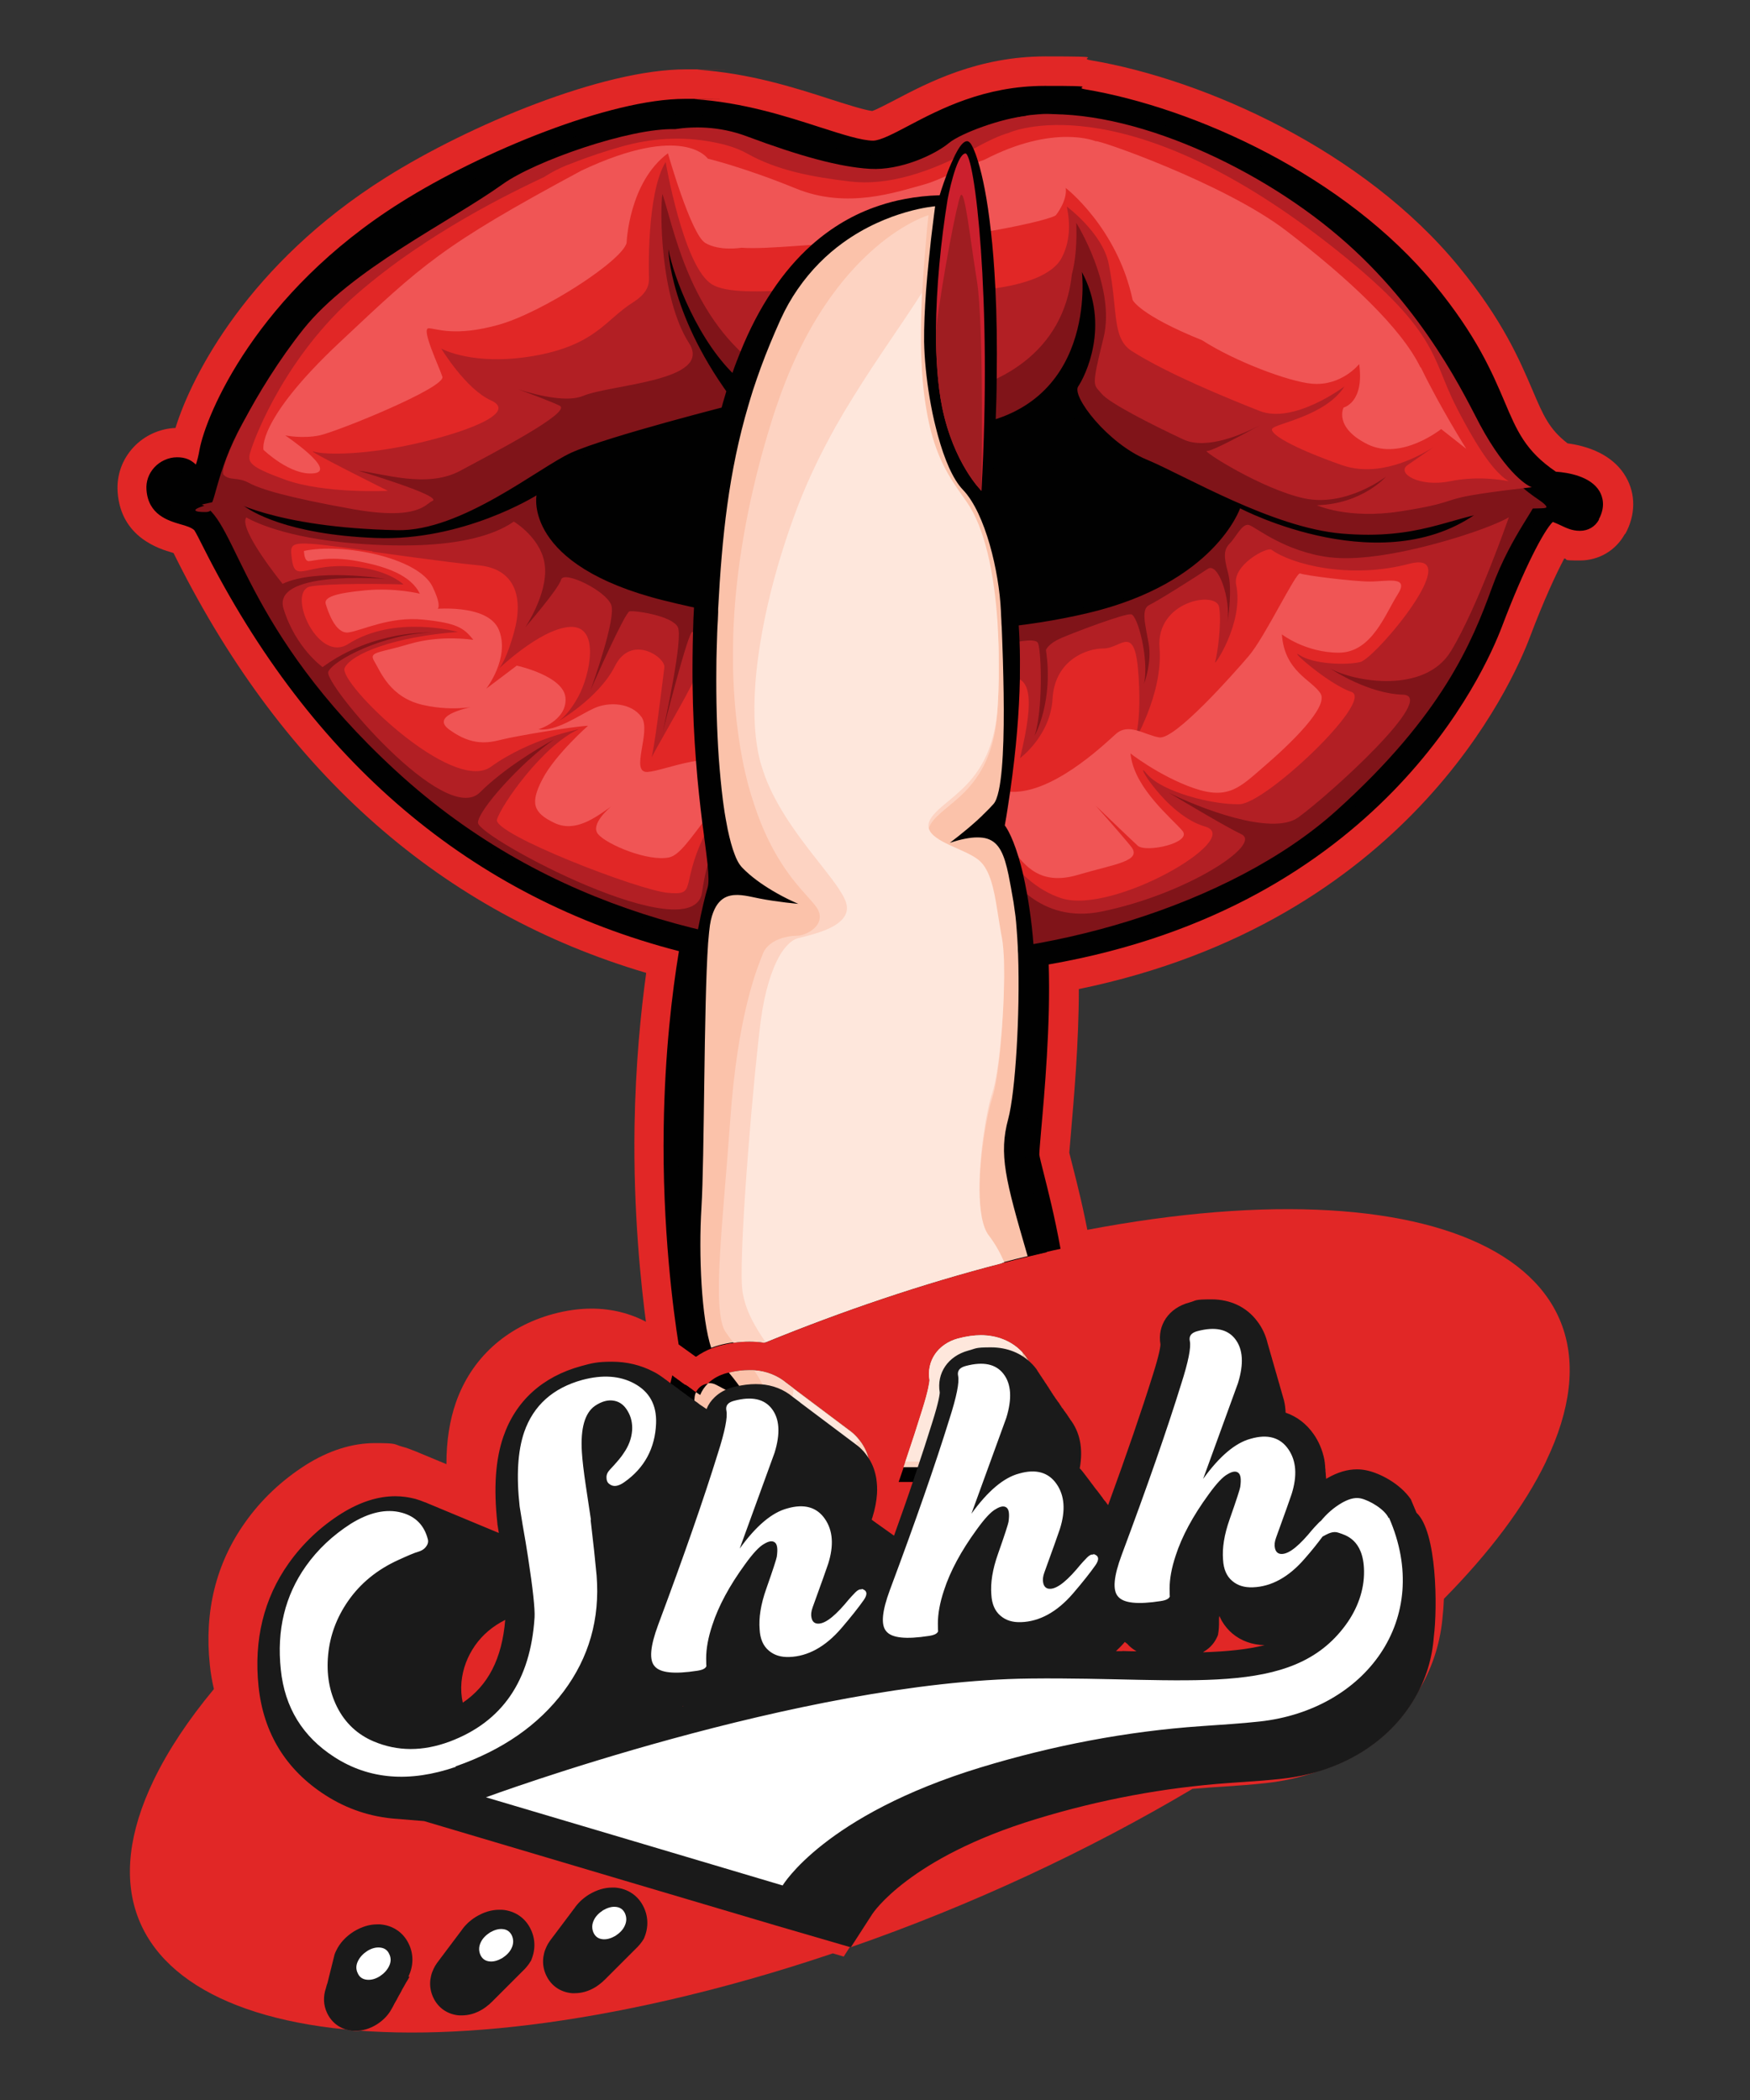
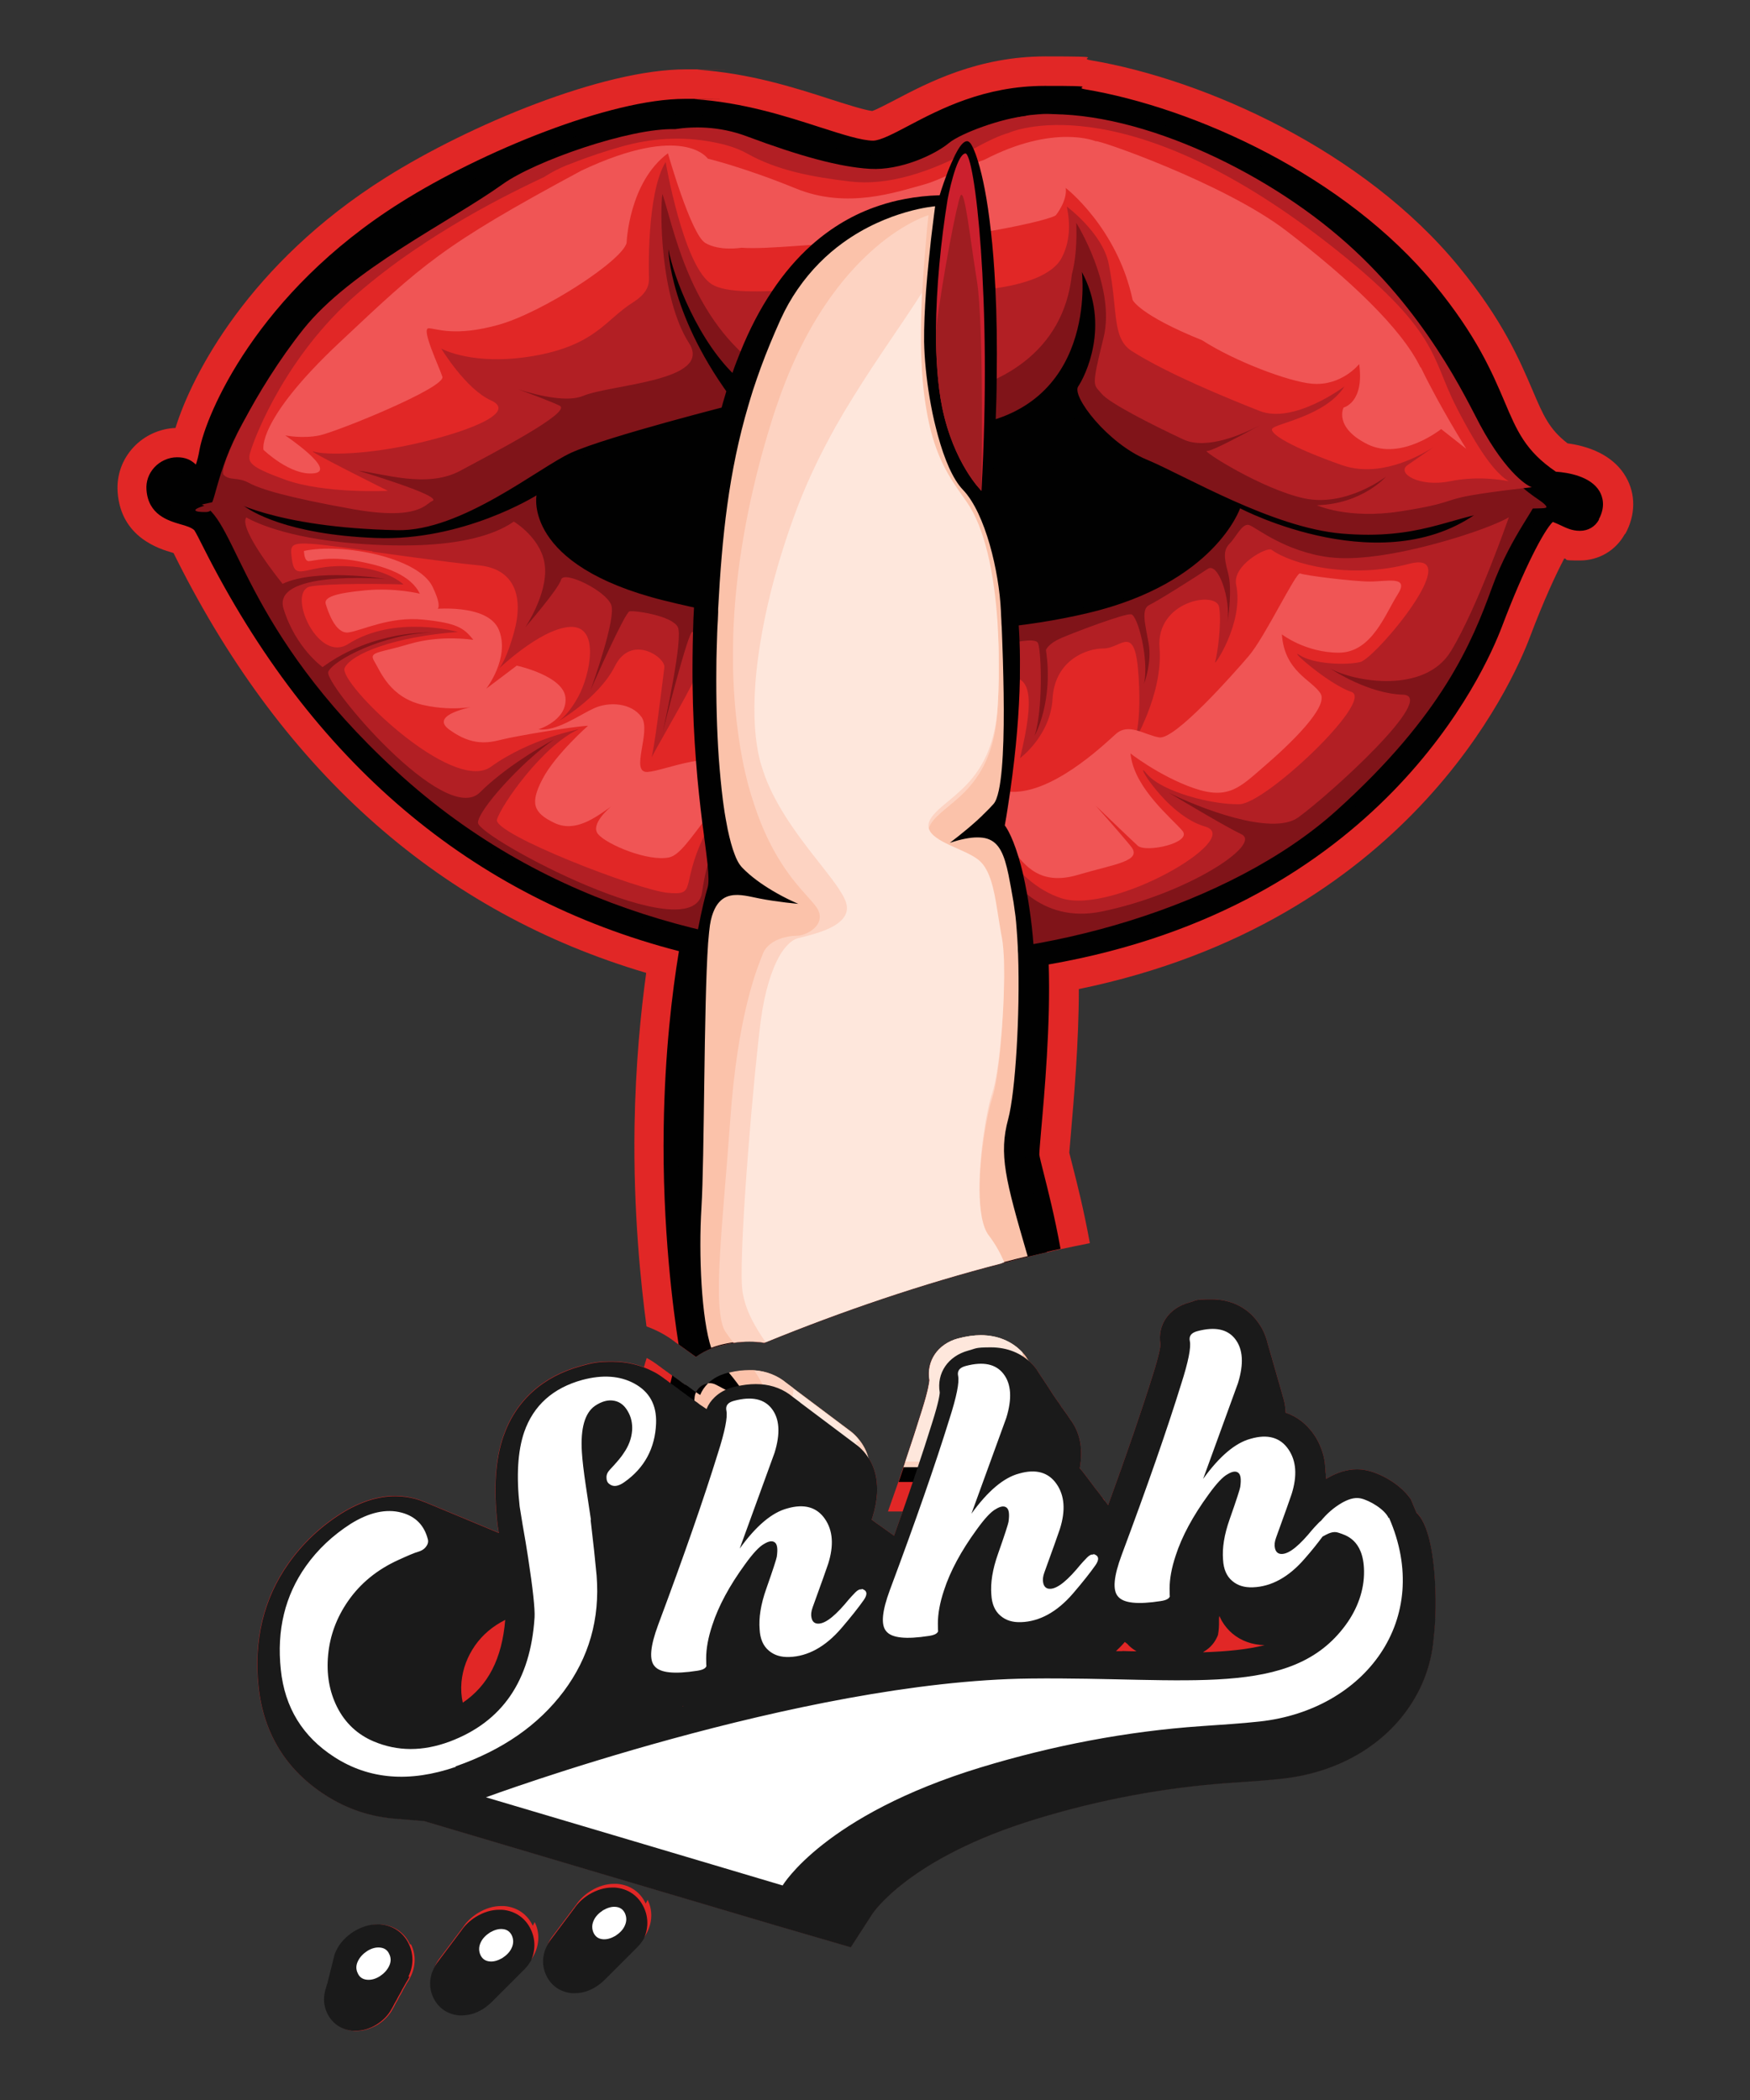
<svg xmlns="http://www.w3.org/2000/svg" id="Layer_1" version="1.1" viewBox="0 0 1080 1296">
  <rect x="0" y="0" width="1080" height="1296" fill="#333333" stroke="none" />
-   <path id="Colar" d="M954.1,902c-13.3,27.7-35,56.3-63,84.7-.2,4.7-.5,8.2-.7,9.8-1.2,16-5.8,31.2-13.9,45.2-18.9,32.7-53.5,54.1-95,58.7-8.8,1-17.9,1.6-26.6,2.2l-7.7.5c-3.8.3-7.5.6-11.3.9-64,38-136.6,72-211.7,98l-3.5,5.5-6.7-2c-33.8,11.4-68.1,21.2-102.2,29-237.3,54.3-379.2-6.5-317-135.8,8.9-18.5,21.5-37.4,37.2-56.3-1.1-4.8-2-9.8-2.5-14.9-3.5-33.1,3.8-62.7,21.8-88,9.9-14,22.5-25.9,37.4-35.4,14.3-9,28.7-13.5,42.8-13.5s11.3.7,16.7,2.2c2.7.7,5.4,1.7,8.3,2.9l19,7.9c0-14.4,2-26.9,5.8-37.9,9.5-27.3,30.8-46.8,60.1-54.8,8.2-2.2,16.1-3.3,23.6-3.3,12.4,0,24,2.9,34.4,8.5,2.7,1.5,5.3,3.1,7.9,5.1.2.1,13.4,9.5,13.4,9.5,4.2-3.1,9.1-5.4,14.5-6.8,6.5-1.7,12.7-2.6,18.6-2.6s6.2.3,9.2.7c56.5-23.2,115.4-42.4,174.1-55.9,237.3-54.3,379.2,6.5,317,135.8Z" fill="#e12726" />
  <g>
    <path d="M253,1199.9c-3.3-7.2-9.8-11.6-17.8-12.2-.5,0-1.1,0-1.7,0-4.8,0-9.6,1.4-14.5,4.4-5,3.2-8.6,7.2-10.8,11.7-.5.9-.9,1.9-1.2,2.9,0,0,0,.2,0,.2,0,.1-.1.3-.1.4,0,.1,0,.3-.1.4s0,.3-.1.4c0,.1,0,.3-.1.4,0,.1,0,.3-.1.4,0,.1-.1.3-.1.4,0,.1,0,.3-.1.4,0,.1,0,.3-.1.4,0,.1,0,.3-.1.4s0,.3-.1.4c0,.1,0,.3-.1.4,0,.1,0,.3-.1.4,0,.1,0,.3-.1.4,0,.1,0,.3-.1.4,0,.1,0,.3-.1.4,0,.1,0,.3-.1.4,0,.1,0,.3-.1.4,0,.1,0,.2-.1.4,0,.1,0,.3-.1.4s0,.3-.1.4,0,.3-.1.4c0,.1,0,.3-.1.4,0,.1,0,.3-.1.4,0,.1-.1.2-.1.4,0,.1-.1.3-.1.4,0,.1,0,.3-.1.4,0,.1,0,.3-.1.4,0,.1,0,.3-.1.4,0,.1,0,.3-.1.4,0,.1,0,.2-.1.4,0,.1,0,.3-.1.4,0,.1,0,.3-.1.4,0,.1,0,.3-.1.4,0,.1,0,.3-.1.4,0,.1,0,.3-.1.4,0,.1,0,.3-.1.4,0,.1,0,.3-.1.4,0,.1,0,.3-.1.4s0,.3-.1.4,0,.3-.1.4c0,.1,0,.3-.1.4,0,.1,0,.3-.1.4-.3.8-.6,1.7-.8,2.5,0,.1,0,.2-.1.4,0,.1-.1.2-.1.4-1.8,5.2-1.7,10.6.7,15.4,3,6.4,8.8,10.4,16,11,.5,0,1,0,1.5,0,4.3,0,8.6-1.3,13.1-3.9,3.5-2.2,6.2-4.9,8.2-7.9,0-.1.1-.2.2-.3,0-.1.2-.2.2-.4,0-.1.1-.2.2-.3,0-.1.1-.2.2-.4,0-.1.1-.2.2-.3,0-.1.1-.2.2-.4,0-.1.2-.2.2-.3,0-.1.1-.2.2-.4,0-.1.1-.2.2-.3s.1-.2.2-.4c0-.1.1-.2.2-.4,0-.1.2-.2.2-.4,0-.1.2-.2.2-.4,0-.1.2-.2.2-.4,0-.1.1-.2.2-.3,0-.1.1-.2.2-.4,0-.1.1-.2.2-.3,0-.1.1-.2.2-.4,0-.1.2-.2.2-.3,0-.1.2-.2.2-.4,0-.1.1-.2.2-.3s.1-.2.2-.4c0-.1.1-.2.2-.4,0-.1.1-.2.2-.4,0-.1.2-.2.2-.4,0-.1.1-.2.2-.4,0-.1.1-.2.2-.3,0-.1.1-.2.2-.4,0-.1.1-.2.2-.3,0-.1.2-.2.2-.4,0-.1.2-.2.2-.3,0-.1.1-.2.2-.4,0-.1.1-.2.2-.3s.1-.2.2-.4c0-.1.1-.2.2-.4,0-.1.2-.2.2-.4,0-.1.2-.2.2-.4,0-.1.1-.2.2-.4,0-.1.1-.2.2-.3,0-.1.1-.2.2-.4,0-.1.1-.2.2-.3,0-.1.2-.2.2-.4,0-.1.2-.2.2-.3,0-.1.1-.2.2-.4,0-.1.1-.2.2-.3s.1-.2.2-.4c0-.1.1-.2.2-.4,0-.1.1-.2.2-.3,0-.1.2-.2.2-.4,0-.1.1-.2.2-.3.8-1.1,1.5-2.3,2-3.5,3.3-6.6,3.4-13.8.3-20ZM328.8,1188.5c-3.3-7.2-9.8-11.6-17.8-12.2-.5,0-1.1,0-1.7,0-4.8,0-9.6,1.4-14.5,4.4-3.8,2.4-6.8,5.3-9,8.6,0,.1-.2.3-.3.4,0,.1-.2.3-.3.4,0,.1-.2.3-.3.4,0,.1-.2.3-.3.4,0,.1-.2.3-.3.4,0,.1-.2.3-.3.4,0,.1-.2.3-.3.4,0,.1-.2.3-.3.4,0,.1-.2.3-.3.4,0,.1-.2.3-.3.4-.1.1-.2.3-.3.4-.1.1-.2.3-.3.4,0,.1-.2.3-.3.4,0,.1-.2.3-.3.4-.1.1-.2.3-.3.4,0,.1-.2.3-.3.4-.1.1-.2.3-.3.4-.1.1-.2.3-.3.4,0,.1-.2.3-.3.4,0,.1-.2.3-.3.4,0,.1-.2.3-.3.4,0,.1-.2.3-.3.4,0,.1-.2.3-.3.4,0,.1-.2.3-.3.4,0,.1-.2.3-.3.4,0,.1-.2.3-.3.4,0,.1-.2.3-.3.4-.1.1-.2.3-.3.4,0,.1-.2.3-.3.4-.1.1-.2.3-.3.4-.1.1-.2.3-.3.4,0,.1-.2.3-.3.4,0,.1-.2.3-.3.4-.1.1-.2.3-.3.4,0,.1-.2.3-.3.4,0,.1-.2.3-.3.4-.1.1-.2.3-.3.4,0,.1-.2.3-.3.4,0,.1-.2.3-.3.4-.1.1-.2.3-.3.4-.1.1-.2.3-.3.4,0,.1-.2.3-.3.4,0,.1-.2.3-.3.4-.1.1-.2.3-.3.4,0,.1-.2.3-.3.4,0,.1-.2.3-.3.4-.1.1-.2.3-.3.4,0,.1-.2.3-.3.4,0,.1-.2.3-.3.4-.1.1-.2.3-.3.4-.7,1-1.4,2.1-1.9,3.2-2.9,5.9-3,12.4-.3,18,3,6.4,8.8,10.4,16,11,.5,0,1,0,1.5,0,4.3,0,8.7-1.3,13.1-3.9,1.3-.8,2.4-1.7,3.5-2.6.4-.3.8-.7,1.2-1.1.4-.4.8-.7,1.2-1.1.1-.1.3-.3.4-.4.1-.1.2-.2.4-.4.1-.1.2-.2.4-.4.1-.1.2-.2.4-.4.1-.1.2-.2.4-.4.1-.1.2-.2.4-.4.1-.1.2-.2.4-.4.1-.1.3-.2.4-.4.1-.1.3-.2.4-.4.1-.1.2-.2.4-.4.1-.1.2-.2.4-.4.1-.1.2-.2.4-.4.1-.1.2-.2.4-.4.1-.1.3-.2.4-.4.1-.1.2-.2.4-.4.1-.1.2-.2.4-.4.1-.1.2-.2.4-.4.1-.1.2-.2.4-.4s.2-.2.4-.4c.1-.1.3-.2.4-.4.1-.1.3-.2.4-.4.1-.1.2-.2.4-.4.1-.1.2-.2.4-.4.1-.1.2-.2.4-.4.1-.1.2-.2.4-.4.1-.1.3-.2.4-.4.1-.1.3-.2.4-.4.1-.1.2-.2.4-.4.1-.1.2-.2.4-.4.1-.1.2-.2.4-.4.1-.1.2-.2.4-.4.1-.1.2-.2.4-.4.1-.1.3-.2.4-.4.1-.1.2-.2.4-.4.1-.1.2-.2.4-.4.1-.1.2-.2.4-.4.1-.1.2-.2.4-.4.1-.1.2-.2.4-.4.1-.1.3-.2.4-.4.1-.1.3-.2.4-.4.1-.1.2-.2.4-.4.1-.1.2-.2.4-.4.1-.1.2-.2.4-.4.1-.1.2-.2.4-.4.1-.1.3-.2.4-.4.1-.1.3-.2.4-.4.1-.1.2-.2.4-.4.1-.1.2-.2.4-.4.1-.1.2-.2.4-.4.1-.2.3-.3.4-.4,1.9-2,3.5-4.3,4.6-6.6,3.3-6.6,3.4-13.8.3-20ZM398.5,1174.8c-3.3-7.2-9.8-11.6-17.8-12.2-.6,0-1.1,0-1.7,0-4.8,0-9.6,1.4-14.5,4.4-3.8,2.4-6.8,5.3-9,8.6,0,.1-.2.3-.3.4,0,.1-.2.3-.3.4-.1.1-.2.3-.3.4,0,.1-.2.3-.3.4,0,.1-.2.3-.3.4-.1.1-.2.3-.3.4,0,.1-.2.3-.3.4,0,.1-.2.3-.3.4s-.2.3-.3.4c-.1.1-.2.3-.3.4,0,.1-.2.3-.3.4s-.2.3-.3.4c-.1.1-.2.3-.3.4,0,.1-.2.3-.3.4,0,.1-.2.3-.3.4-.1.1-.2.3-.3.4,0,.1-.2.3-.3.4,0,.1-.2.3-.3.4-.1.1-.2.3-.3.4,0,.1-.2.3-.3.4,0,.1-.2.3-.3.4-.1.1-.2.3-.3.4-.1.1-.2.3-.3.4,0,.1-.2.3-.3.4,0,.1-.2.3-.3.4-.1.1-.2.3-.3.4,0,.1-.2.3-.3.4,0,.1-.2.3-.3.4-.1.1-.2.3-.3.4,0,.1-.2.3-.3.4,0,.1-.2.3-.3.4-.1.2-.2.3-.3.4,0,.1-.2.3-.3.4,0,.1-.2.3-.3.4-.1.1-.2.3-.3.4,0,.1-.2.3-.3.4,0,.1-.2.3-.3.4,0,.1-.2.3-.3.4,0,.1-.2.3-.3.4,0,.2-.2.3-.3.4,0,.1-.2.3-.3.4,0,.1-.2.3-.3.4,0,.1-.2.3-.3.4,0,.1-.2.3-.3.4,0,.1-.2.3-.3.4-.1.1-.2.3-.3.4,0,.1-.2.3-.3.4-.1.1-.2.3-.3.4-.1.1-.2.3-.3.4,0,.1-.2.3-.3.4-.7,1-1.4,2.1-1.9,3.2-2.9,5.9-3,12.4-.3,18,3,6.4,8.8,10.4,16,11,.5,0,1,0,1.5,0,4.3,0,8.7-1.3,13.1-3.9,1.3-.8,2.4-1.7,3.5-2.6.4-.3.8-.7,1.2-1.1.4-.4.8-.7,1.2-1.1.1-.1.3-.3.4-.4.1-.1.3-.2.4-.4.1-.1.2-.2.4-.4s.2-.2.4-.4c.1-.1.2-.2.4-.4.1-.1.2-.2.4-.4.1-.1.2-.2.4-.4.1-.1.3-.2.4-.4.1-.1.3-.2.4-.4.1-.1.2-.2.4-.4s.2-.2.4-.4c.1-.1.2-.2.4-.4.1-.1.2-.2.4-.4.1-.1.3-.2.4-.4.1-.1.2-.2.4-.4.1-.1.2-.2.4-.4.1-.1.2-.2.4-.4.1-.1.2-.2.4-.4.1-.1.2-.2.4-.4.1-.1.3-.2.4-.4.1-.1.3-.2.4-.4.1-.1.2-.2.4-.4.1-.1.2-.2.4-.4.1-.1.2-.2.4-.4.1-.1.2-.2.4-.4.1-.1.3-.2.4-.4.1-.1.3-.2.4-.4.1-.1.2-.2.4-.4s.2-.2.4-.4c.1-.1.2-.2.4-.4.1-.1.2-.2.4-.4.1-.1.2-.2.4-.4.1-.1.3-.2.4-.4.1-.1.2-.2.4-.4s.2-.2.4-.4c.1-.1.2-.2.4-.4.1-.1.2-.2.4-.4.1-.1.2-.2.4-.4.1-.1.3-.2.4-.4.1-.1.2-.2.4-.4.1-.1.2-.2.4-.4s.2-.2.4-.4.2-.2.4-.4c.1-.1.2-.2.4-.4.1-.1.3-.2.4-.4.1-.1.3-.2.4-.4.1-.1.2-.2.4-.4.1-.1.2-.2.4-.4.1-.1.2-.2.4-.4.1-.1.3-.3.4-.4,1.9-2,3.5-4.3,4.6-6.6,3.3-6.6,3.4-13.8.3-20ZM870.7,925.3c-6.7-9.8-19.4-16.3-27.5-17.9-1.9-.4-3.8-.6-5.8-.6-5.9,0-11.9,1.8-18.2,5.4-.3.2-.5.3-.8.5,0-.2,0-.3,0-.5,0-.2,0-.4-.1-.5,0-.2,0-.4,0-.5,0-.2,0-.4-.1-.5,0-.2,0-.4,0-.5s0-.3,0-.5c0-.2,0-.4-.1-.5,0-.2,0-.4,0-.5,0-.2,0-.4-.1-.5,0-.2,0-.4,0-.5,0-.2,0-.4,0-.5,0-.2,0-.4-.1-.5,0-.2,0-.4,0-.5,0-.2,0-.4-.1-.5,0-.2,0-.4,0-.5,0-.2,0-.4,0-.5,0-.2,0-.3-.1-.5,0-.2,0-.4,0-.5,0-.2,0-.4-.1-.5,0-.2,0-.4,0-.5,0-.2,0-.4-.1-.5,0-.2,0-.3-.1-.5,0-.2,0-.4,0-.5-1.3-6.8-3.9-12.1-6.6-16-4.5-6.5-10.4-11-17.4-13.4-.1-2.6-.4-5.1-1-7.5,0-.2-.1-.5-.2-.7,0-.2-.1-.5-.2-.7,0-.2-.1-.4-.2-.7,0-.2-.1-.5-.2-.7,0-.2-.1-.5-.2-.7,0-.2-.1-.5-.2-.7,0-.2-.1-.5-.2-.7,0-.2-.1-.5-.2-.7,0-.2-.1-.5-.2-.7,0-.2-.1-.5-.2-.7,0-.2-.1-.4-.2-.7,0-.2-.1-.5-.2-.7,0-.2-.1-.5-.2-.7,0-.2-.1-.4-.2-.7,0-.2,0-.5-.2-.7,0-.2-.1-.5-.2-.7,0-.2-.1-.5-.2-.7,0-.2-.1-.5-.2-.7,0-.2-.1-.5-.2-.7,0-.2-.1-.5-.2-.7,0-.2-.1-.4-.2-.7,0-.2-.1-.5-.2-.7,0-.2-.1-.5-.2-.7,0-.2,0-.4-.2-.7,0-.2-.1-.5-.2-.7,0-.2-.1-.5-.2-.7,0-.2-.1-.5-.2-.7,0-.2-.1-.5-.2-.7,0-.2-.1-.5-.2-.7,0-.2-.1-.5-.2-.7,0-.2-.1-.5-.2-.7,0-.2-.1-.5-.2-.7,0-.2-.1-.5-.2-.7,0-.2-.1-.5-.2-.7,0-.2-.1-.4-.2-.7,0-.2-.1-.5-.2-.7,0-.2-.1-.4-.2-.7,0-.2,0-.4-.2-.7,0-.2-.1-.5-.2-.7,0-.2-.1-.5-.2-.7,0-.2-.1-.4-.2-.7,0-.2-.1-.5-.2-.7,0-.2-.1-.5-.2-.7,0-.2-.1-.5-.2-.7,0-.2,0-.4-.2-.7,0-.2-.1-.5-.2-.7,0-.2-.1-.5-.2-.7,0-.2-.1-.4-.2-.7,0-.2-.1-.5-.2-.7,0-.2-.1-.4-.2-.7-1.2-5.2-3.4-10-6.7-14.2-6.5-8.5-16.4-13.2-27.9-13.2s-9,.7-14,2c-12.5,3.4-19.6,13.9-17.6,25.8,0,1.3-.7,6.2-4.6,18.5-6.9,22.1-16.2,49.2-27.7,80.7,0,0,0,0,0,0,0,0,0,0,0,0,0-.1-.2-.3-.3-.4,0,0,0,0,0,0-.1-.2-.2-.3-.3-.4,0,0,0,0,0,0-.1-.2-.2-.3-.3-.4,0,0,0,0,0,0-.1-.1-.2-.3-.3-.4,0,0,0,0,0,0,0-.2-.2-.3-.3-.4,0,0,0,0,0,0-.1-.2-.2-.3-.3-.4,0,0,0,0,0,0-.1-.2-.2-.3-.4-.4,0,0,0,0,0,0,0,0,0,0,0,0-.1-.2-.2-.3-.3-.4,0,0,0,0,0,0-.1-.1-.2-.3-.3-.4,0,0,0,0,0,0-.1-.2-.2-.3-.3-.4,0,0,0,0,0,0-.1-.2-.2-.3-.3-.5,0,0,0,0,0,0,0-.1-.2-.3-.3-.4,0,0,0,0,0,0-.1-.2-.2-.3-.3-.4,0,0,0,0,0,0-.1-.2-.2-.3-.3-.4,0,0,0,0,0,0-.1-.1-.2-.3-.3-.4,0,0,0,0,0,0-.1-.2-.2-.3-.3-.4,0,0,0,0,0,0-.1-.2-.2-.3-.3-.4,0,0,0,0,0,0-.1-.2-.2-.3-.3-.4,0,0,0,0,0,0-.1-.2-.2-.3-.3-.4,0,0,0,0,0,0-.1-.1-.2-.3-.3-.4,0,0,0,0,0,0-.1-.2-.2-.3-.3-.4,0,0,0,0,0,0-.1-.2-.2-.3-.3-.4,0,0,0,0,0,0-.1-.1-.2-.3-.4-.4,0,0,0,0,0,0,0-.2-.2-.3-.3-.4,0,0,0,0,0,0-.1-.2-.2-.3-.3-.4,0,0,0,0,0,0-.1-.1-.2-.3-.3-.4,0,0,0,0,0,0-.1-.2-.2-.3-.3-.4,0,0,0,0,0,0-.1-.2-.2-.3-.3-.4,0,0,0,0,0,0-.1-.2-.2-.3-.3-.4,0,0,0,0,0,0-.1-.2-.2-.3-.3-.4,0,0,0,0,0,0,0-.2-.2-.3-.3-.4,0,0,0,0,0,0-.1-.2-.2-.3-.3-.4,0,0,0,0,0,0-.1-.2-.2-.3-.3-.4,0,0,0,0,0,0-.1-.1-.2-.3-.3-.4,0,0,0,0,0,0-.1-.2-.2-.3-.3-.4,0,0,0,0,0,0-.1-.2-.2-.3-.3-.4,0,0,0,0,0,0-.1-.1-.2-.3-.3-.4,0,0,0,0,0,0,0-.2-.2-.3-.3-.4,0,0,0,0,0,0-.1-.2-.2-.3-.3-.4,0,0,0,0,0,0,0-.2-.2-.3-.3-.4,0,0,0,0,0,0-.1-.2-.2-.3-.3-.4,0,0,0,0,0,0-.1-.1-.2-.3-.3-.4,0,0,0,0,0,0-.1-.2-.2-.3-.3-.4,0,0,0,0,0,0-.1-.2-.2-.3-.3-.4s0,0,0,0c-.1-.1-.2-.3-.3-.4,0,0,0,0,0,0-.8-1.1-1.6-2.1-2.4-3.1-.4-.5-.9-1-1.4-1.5,2.2-12.2.2-22.4-6.1-30.5,0,0,0,0,0-.1-.1-.2-.2-.4-.4-.5,0,0,0,0,0,0-.1-.2-.2-.4-.4-.6,0,0,0,0,0-.1-.1-.2-.2-.4-.4-.5,0,0,0,0,0,0h0c-.1-.2-.2-.4-.4-.6,0,0,0,0,0-.1-.1-.2-.2-.4-.4-.5,0,0,0,0,0,0-.1-.2-.2-.4-.4-.6,0,0,0,0-.1-.1-.1-.2-.2-.4-.4-.6,0,0,0,0,0,0-.1-.2-.2-.4-.4-.5,0,0,0,0-.1-.1-.1-.2-.2-.4-.4-.6,0,0,0,0,0-.1-.1-.2-.2-.4-.4-.5,0,0,0,0,0,0-.1-.2-.2-.4-.4-.6,0,0,0,0-.1,0-.1-.2-.2-.4-.4-.5,0,0,0,0,0-.1-.1-.2-.2-.4-.4-.6,0,0,0,0,0-.1-.1-.2-.2-.4-.4-.5,0,0,0,0,0,0-.1-.2-.2-.4-.4-.6,0,0,0,0,0-.1-.1-.2-.2-.4-.4-.6,0,0,0,0,0,0-.1-.2-.2-.4-.4-.5,0,0,0,0-.1-.1-.1-.2-.2-.4-.4-.5,0,0,0,0,0-.1-.1-.2-.2-.4-.4-.5,0,0,0,0,0-.1-.1-.2-.2-.4-.4-.5,0,0,0,0,0,0-.1-.2-.2-.4-.4-.5,0,0,0,0,0-.1-.1-.2-.2-.4-.4-.5,0,0,0,0,0-.1-.1-.2-.2-.4-.4-.5,0,0,0,0,0-.1-.1-.2-.2-.4-.4-.5,0,0,0,0,0,0-.1-.2-.2-.4-.4-.6,0,0,0,0,0-.1-.1-.2-.2-.4-.4-.5h0s0,0,0-.1c-.1-.2-.2-.4-.4-.5,0,0,0,0,0-.1-.1-.2-.2-.4-.4-.6,0,0,0,0,0-.1-.1-.2-.2-.4-.4-.5,0,0,0,0,0,0-.1-.2-.2-.4-.4-.6,0,0,0,0,0-.1-.1-.2-.2-.4-.4-.5,0,0,0,0,0-.1-.1-.2-.2-.4-.4-.6,0,0,0,0,0-.1-.1-.2-.2-.4-.4-.5,0,0,0,0,0,0-.1-.2-.2-.4-.4-.6,0,0,0,0,0-.1-.1-.2-.2-.4-.4-.5,0,0,0,0,0-.1-.1-.2-.2-.4-.4-.5,0,0,0,0,0-.1-.1-.2-.2-.4-.4-.5,0,0,0,0,0,0-.1-.2-.2-.4-.4-.6,0,0,0,0,0-.1-.1-.2-.2-.4-.4-.6,0,0,0,0,0,0-.1-.2-.2-.4-.4-.5,0,0,0,0,0-.1-.1-.2-.2-.4-.4-.5,0,0,0,0,0-.1-.1-.2-.2-.4-.4-.5,0,0,0,0,0-.1-.1-.2-.2-.4-.4-.6,0,0,0,0,0,0-.1-.2-.2-.4-.4-.5,0,0,0,0,0-.1-.1-.2-.2-.4-.4-.5,0,0,0,0,0-.1-.1-.2-.2-.4-.4-.5,0,0,0,0,0-.1-.1-.2-.2-.4-.4-.6,0,0,0,0,0,0-.1-.2-.2-.4-.4-.6,0,0,0,0,0,0-.1-.2-.2-.4-.4-.6,0,0,0,0,0-.1-.1-.2-.2-.4-.4-.5,0,0,0,0,0-.1-.1-.2-.2-.4-.4-.6-.7-.9-1.4-1.8-2.2-2.6,0-.1-.2-.2-.3-.3-6.4-6.7-15.3-10.3-25.4-10.3s-9,.7-14,2c-12.5,3.4-19.6,13.9-17.6,25.8,0,1.3-.7,6.2-4.6,18.5-3,9.6-6.4,20.2-10.3,31.7-.4,1.1-.8,2.2-1.1,3.3h0c-1,3-2.1,6-3.1,9.1-2,5.9-4.2,12-6.4,18.2-.9,2.5-1.8,5-2.7,7.6-.2-.1-.4-.3-.6-.4-.2-.2-.5-.3-.7-.5-.2-.2-.5-.3-.7-.5-.2-.2-.5-.3-.7-.5-.2-.2-.5-.3-.7-.5-.2-.2-.5-.3-.7-.5-.2-.2-.5-.3-.7-.5-.2-.2-.5-.3-.7-.5-.2-.2-.5-.3-.7-.5-.2-.2-.5-.3-.7-.5-.2-.2-.5-.3-.7-.5-.2-.2-.5-.3-.7-.5-.2-.2-.5-.3-.7-.5-.2-.2-.5-.3-.7-.5-.2-.2-.5-.3-.7-.5-.1,0-.2-.1-.3-.2-.1,0-.3-.2-.4-.3-.2-.2-.5-.3-.7-.5-.2-.2-.5-.3-.7-.5-.2-.2-.5-.3-.7-.5-.2-.2-.4-.3-.6-.5l.5-1.5c1.6-5.1,2.5-10,2.8-14.5.2-3.2,0-6.2-.4-9.1h0c-.2-1.2-.4-2.3-.7-3.4-1.1-4.4-3-8.3-5.8-11.9-1.5-2-3.3-3.8-5.2-5.3-.2-.2-.5-.4-.8-.6-.2-.2-.5-.4-.8-.6-.2-.2-.5-.4-.8-.6-.2-.2-.5-.4-.8-.6-.2-.2-.5-.4-.8-.6-.2-.2-.5-.4-.8-.6-.2-.2-.5-.4-.8-.6-.2-.2-.5-.4-.8-.6-.2-.2-.5-.4-.8-.6-.2-.2-.5-.4-.8-.6-.2-.2-.5-.4-.8-.6-.2-.2-.5-.4-.8-.6-.2-.2-.5-.4-.8-.6s-.5-.4-.8-.6c-.2-.2-.5-.4-.8-.6-.2-.2-.5-.4-.8-.6-.2-.2-.5-.4-.8-.6-.2-.2-.5-.4-.8-.6-.2-.2-.5-.4-.8-.6-.2-.2-.5-.4-.8-.6-.3-.2-.5-.4-.8-.6-.2-.2-.5-.4-.8-.6-.2-.2-.5-.4-.8-.6-.2-.2-.5-.4-.8-.6-.2-.2-.5-.4-.8-.6-.2-.2-.5-.4-.8-.6-.3-.2-.5-.4-.8-.6-.2-.2-.5-.4-.8-.6-.2-.2-.5-.4-.8-.6-.2-.2-.5-.4-.8-.6-.2-.2-.5-.4-.8-.6-.2-.2-.5-.4-.8-.6-.2-.2-.5-.4-.8-.6-.2-.2-.5-.4-.8-.6-.2-.2-.5-.4-.8-.6-.2-.2-.5-.4-.8-.6-.2-.2-.5-.4-.8-.6-.2-.2-.5-.4-.8-.6-.2-.2-.5-.4-.8-.6-.2-.2-.5-.4-.8-.6-.2-.2-.5-.4-.8-.6-.2-.2-.5-.4-.8-.6-.2-.2-.5-.4-.8-.6-.2-.2-.5-.4-.8-.6,0,0,0,0-.1-.1-.2-.2-.4-.4-.6-.5-.2-.2-.5-.4-.8-.6-.2-.2-.5-.4-.8-.6-.2-.2-.5-.4-.8-.6-.2-.2-.5-.4-.8-.6-.2-.2-.5-.4-.8-.6-5.5-4.6-12.3-7.3-19.9-7.8-1,0-1.9-.1-2.9-.1-3.9,0-8.2.5-12.7,1.6-.5,0-.9.2-1.4.3-4.5,1.2-8.4,3.4-11.3,6.2-3.3.2-6.1,2.3-7.6,5.4-.2-.1-.3-.2-.5-.3-.3-.2-.6-.4-.9-.6-.3-.2-.6-.4-.9-.7-.3-.2-.6-.4-.9-.7-.3-.2-.6-.4-.9-.6-.3-.2-.6-.4-.9-.7-.3-.2-.6-.4-.9-.6-.2-.2-.5-.4-.8-.5,0,0-.1,0-.2-.1-.3-.2-.6-.4-.9-.7-.3-.2-.6-.4-.9-.6-.3-.2-.6-.4-.9-.7-.3-.2-.6-.4-.9-.7-.3-.2-.6-.4-.9-.6-.3-.2-.6-.4-.9-.7-.3-.2-.6-.4-.9-.6-.3-.2-.6-.4-.9-.7-.2-.1-.3-.2-.5-.4-.1,0-.2-.2-.4-.3-.3-.2-.6-.4-.9-.7-.3-.2-.6-.4-.9-.6-.3-.2-.6-.4-.9-.7-.3-.2-.6-.4-.9-.6-.3-.2-.6-.4-.9-.7-.3-.2-.6-.4-.9-.6-.3-.2-.6-.4-.9-.7-.3-.2-.6-.4-.9-.7-.3-.2-.6-.4-.9-.6-.3-.2-.6-.4-.9-.7-1.8-1.3-3.7-2.6-5.8-3.7-.2,0-.4-.2-.6-.3-7.7-4-16.3-6.1-25.5-6.1s-12.4.9-19,2.7c-23.8,6.5-40.4,21.5-48,43.5-4.9,14.2-6.1,31.8-3.7,53.6v.4s.9,5.5.9,5.5c0,0,0,0,0,0-.4-.2-.8-.3-1.2-.5-.4-.2-.8-.3-1.2-.5-.4-.2-.8-.3-1.2-.5-.4-.2-.8-.3-1.2-.5-.4-.2-.8-.3-1.2-.5-.4-.2-.8-.3-1.2-.5-.4-.2-.8-.3-1.2-.5-.4-.2-.8-.3-1.2-.5-.4-.2-.8-.3-1.2-.5-.4-.2-.8-.3-1.2-.5-.4-.2-.8-.3-1.2-.5-.4-.2-.8-.3-1.2-.5-.4-.2-.8-.3-1.2-.5-.4-.2-.8-.3-1.2-.5-.4-.2-.8-.3-1.2-.5-.4-.2-.8-.3-1.2-.5-.4-.2-.8-.3-1.2-.5-.4-.2-.8-.3-1.2-.5-.4-.2-.8-.3-1.2-.5-.4-.2-.8-.3-1.2-.5-.4-.2-.8-.3-1.2-.5-.4-.2-.8-.3-1.2-.5-.4-.2-.8-.3-1.2-.5-.4-.2-.8-.3-1.2-.5-.4-.2-.8-.3-1.2-.5-.4-.2-.8-.3-1.2-.5-.4-.2-.8-.3-1.2-.5-.4-.2-.8-.3-1.2-.5-.4-.2-.8-.3-1.2-.5-.4-.2-.8-.3-1.2-.5-.4-.2-.8-.3-1.2-.5-.4-.2-.8-.4-1.2-.5-.4-.2-.8-.3-1.2-.5-.4-.2-.8-.3-1.2-.5-.4-.2-.8-.3-1.2-.5-.4-.2-.8-.3-1.2-.5-.4-.2-.8-.3-1.2-.5-.4-.2-.8-.4-1.3-.5-1.9-.8-3.9-1.5-6-2.1-3.9-1-8-1.6-12.2-1.6-10.8,0-21.9,3.6-33.3,10.7-13,8.2-23.9,18.6-32.5,30.7-15.4,21.7-21.6,47.3-18.6,76,3,28.8,16.9,51.4,41.1,67,13.5,8.7,28.3,13.6,44.1,14.7.4,0,.8,0,1.2.1.4,0,.8,0,1.2.1.4,0,.8,0,1.2.1.4,0,.8,0,1.2.1.4,0,.8,0,1.2.1.4,0,.8,0,1.2.1.4,0,.8,0,1.2.1.4,0,.8,0,1.2.1.4,0,.8,0,1.2.1.4,0,.8,0,1.2.1.4,0,.8,0,1.2.1.4,0,.8,0,1.2.1.4,0,.8,0,1.2.1.4,0,.8,0,1.2.1,0,0,.1,0,.2,0,48.5,14.4,202.6,60.2,217,64.4l46.3,13.5,13.3-20.6c.2-.3,22.5-34.7,101.2-58.6,39.2-12,79.2-19.4,118.6-22.2l7-.5c8.8-.6,17.8-1.2,26.5-2.2,35.8-4,65.6-22.2,81.6-49.9,6.8-11.7,10.6-24.4,11.6-37.6,2.3-18,2-65-10.7-76.6Z" fill="#e12726" />
    <path d="M534.6,905.4c.5,2.9.6,5.9.4,9.1-.3,4.5-1.2,9.4-2.8,14.5l-.5,1.5c.2.2.4.3.6.5.2.2.5.3.7.5.2.2.5.3.7.5.2.2.5.3.7.5.1,0,.3.2.4.3h-140.9l-2-25.2c-.3-4.3-2.7-39.2,7.2-69.5.2,0,.4.2.6.3,2.1,1.1,4,2.4,5.8,3.7.3.2.6.4.9.7.3.2.6.4.9.6.3.2.6.4.9.7.3.2.6.4.9.7.3.2.6.4.9.6.3.2.6.4.9.7.3.2.6.4.9.6.3.2.6.4.9.7.3.2.6.4.9.6.3.2.6.4.9.7.1,0,.3.2.4.3.2.1.4.2.5.4.3.2.6.4.9.7.3.2.6.4.9.6.3.2.6.4.9.7.3.2.6.4.9.6.3.2.6.4.9.7.3.2.6.4.9.7.3.2.6.4.9.6.3.2.6.4.9.7,0,0,.1,0,.2.1.2.2.5.3.8.5.3.2.6.4.9.6.3.2.6.4.9.7.3.2.6.4.9.6.3.2.6.4.9.7.3.2.6.4.9.7.3.2.6.4.9.6.2.1.3.2.5.3,1.4-3.1,4.3-5.2,7.6-5.4,2.9-2.8,6.8-5,11.3-6.2.5-.1.9-.2,1.4-.3,4.5-1.1,8.7-1.6,12.7-1.6s2,0,2.9.1c7.6.5,14.5,3.3,19.9,7.8.3.2.5.4.8.6.3.2.5.4.8.6.2.2.5.4.8.6.2.2.5.4.8.6.2.2.5.4.8.6.2.2.4.4.6.5,0,0,0,0,.1.1.3.2.5.4.8.6.3.2.5.4.8.6.2.2.5.4.8.6.2.2.5.4.8.6.3.2.5.4.8.6.3.2.5.4.8.6.3.2.5.4.8.6.3.2.5.4.8.6.2.2.5.4.8.6.2.2.5.4.8.6.3.2.5.4.8.6.3.2.5.4.8.6.3.2.5.4.8.6.2.2.5.4.8.6.2.2.5.4.8.6.3.2.5.4.8.6.3.2.5.4.8.6.3.2.5.4.8.6.2.2.5.4.8.6.2.2.5.4.8.6.2.2.5.4.8.6.3.2.5.4.8.6.3.2.5.4.8.6.3.2.5.4.8.6.2.2.5.4.8.6.2.2.5.4.8.6.2.2.5.4.8.6.3.2.5.4.8.6.3.2.5.4.8.6.3.2.5.4.8.6.2.2.5.4.8.6s.5.4.8.6c.3.2.5.4.8.6.3.2.5.4.8.6.3.2.5.4.8.6.3.2.5.4.8.6.2.2.5.4.8.6.3.2.5.4.8.6.3.2.5.4.8.6.3.2.5.4.8.6.3.2.5.4.8.6.3.2.5.4.8.6.2.2.5.4.8.6.2.2.5.4.8.6,1.9,1.5,3.7,3.3,5.2,5.3,2.8,3.5,4.7,7.5,5.8,11.9.3,1.1.5,2.2.7,3.3h0Z" fill="#e12726" />
    <path d="M681.6,925.8l-.3,7h-133.3c2.2-6.3,4.4-12.4,6.4-18.2,1.1-3.1,2.1-6.1,3.1-9.1h0c.4-1.1.8-2.3,1.1-3.4,3.9-11.5,7.3-22,10.3-31.7,3.9-12.3,4.5-17.2,4.6-18.5-2-11.9,5.1-22.4,17.6-25.8,5-1.3,9.7-2,14-2,10.1,0,19,3.6,25.4,10.3.1.1.2.2.3.3.8.8,1.5,1.7,2.2,2.6.1.2.2.4.4.6,0,0,0,0,0,.1.1.2.2.4.4.5,0,0,0,0,0,.1.1.2.2.4.4.6,0,0,0,0,0,0,.1.2.2.4.4.6,0,0,0,0,0,0,.1.2.2.4.4.6,0,0,0,0,0,.1.1.2.2.4.4.5,0,0,0,0,0,.1.1.2.2.4.4.5,0,0,0,0,0,.1.1.2.2.4.4.5,0,0,0,0,0,0,.1.2.2.4.4.6,0,0,0,0,0,.1.1.2.2.4.4.5,0,0,0,0,0,.1.1.2.2.4.4.5,0,0,0,0,0,.1.1.2.2.4.4.5,0,0,0,0,0,0,.1.2.2.4.4.6,0,0,0,0,0,.1.1.2.2.4.4.6,0,0,0,0,0,0,.1.2.2.4.4.5,0,0,0,0,0,.1.1.2.2.4.4.5,0,0,0,0,0,.1.1.2.2.4.4.5,0,0,0,0,0,.1.1.2.2.4.4.6,0,0,0,0,0,0,.1.2.2.4.4.5,0,0,0,0,0,.1.1.2.2.4.4.6,0,0,0,0,0,.1.1.2.2.4.4.5,0,0,0,0,0,.1.1.2.2.4.4.6,0,0,0,0,0,0,.1.2.2.4.4.5,0,0,0,0,0,.1.1.2.2.4.4.6,0,0,0,0,0,.1.1.2.2.4.4.5,0,0,0,0,0,0h0c.1.2.2.4.4.6,0,0,0,0,0,.1.1.2.2.4.4.6,0,0,0,0,0,0,.1.2.2.4.4.5,0,0,0,0,0,.1.1.2.2.4.4.5,0,0,0,0,0,.1.1.2.2.4.4.5,0,0,0,0,0,.1.1.2.2.4.4.5,0,0,0,0,0,0,.1.2.2.4.4.5,0,0,0,0,0,.1.1.2.2.4.4.5,0,0,0,0,0,.1.1.2.2.4.4.5,0,0,0,0,.1.1.1.2.2.4.4.5,0,0,0,0,0,0,.1.2.2.4.4.6,0,0,0,0,0,.1.1.2.2.4.4.6,0,0,0,0,0,0,.1.2.2.4.4.5,0,0,0,0,0,.1.1.2.2.4.4.6,0,0,0,0,0,.1.1.2.2.4.4.5,0,0,0,0,.1,0,.1.2.2.4.4.6,0,0,0,0,0,0,.1.2.2.4.4.5,0,0,0,0,0,.1.1.2.2.4.4.6,0,0,0,0,.1.1.1.2.2.4.4.5,0,0,0,0,0,0,.1.2.2.4.4.6,0,0,0,0,.1.1.1.2.2.4.4.6,0,0,0,0,0,0,.1.2.2.4.4.5,0,0,0,0,0,.1.1.2.2.4.4.5h0s0,0,0,.1c.1.2.2.4.4.5,0,0,0,0,0,.1.1.2.2.4.4.6,0,0,0,0,0,0,.1.2.2.4.4.5,0,0,0,0,0,.1,6.3,8.1,8.2,18.4,6.1,30.5.5.5.9,1,1.4,1.5.9,1,1.7,2,2.4,3.1,0,0,0,0,0,0,.1.2.2.3.3.4,0,0,0,0,0,0,0,.1.2.3.3.4,0,0,0,0,0,0,.1.2.2.3.3.4,0,0,0,0,0,0,.1.2.2.3.3.4,0,0,0,0,0,0,.1.1.2.3.3.4,0,0,0,0,0,0,.1.2.2.3.3.4,0,0,0,0,0,0,.1.2.2.3.3.4,0,0,0,0,0,0,.1.2.2.3.3.4,0,0,0,0,0,0,.1.2.2.3.3.4,0,0,0,0,0,0,.1.2.2.3.3.4,0,0,0,0,0,0,.1.1.2.3.3.4,0,0,0,0,0,0,.1.2.2.3.3.4,0,0,0,0,0,0,.1.1.2.3.3.4,0,0,0,0,0,0,.1.2.2.3.3.4,0,0,0,0,0,0,.1.2.2.3.3.4,0,0,0,0,0,0,.1.1.2.3.3.4,0,0,0,0,0,0,.1.2.2.3.3.4,0,0,0,0,0,0,.1.2.2.3.3.4,0,0,0,0,0,0,.1.2.2.3.3.4,0,0,0,0,0,0,.1.2.2.3.3.4,0,0,0,0,0,0,.1.2.2.3.3.4,0,0,0,0,0,0,.1.1.2.3.3.4,0,0,0,0,0,0,.1.2.2.3.4.4,0,0,0,0,0,0,.1.1.2.3.3.4,0,0,0,0,0,0,.1.2.2.3.3.4,0,0,0,0,0,0,.1.2.2.3.3.4,0,0,0,0,0,0,.1.2.2.3.3.4,0,0,0,0,0,0,.1.2.2.3.3.4,0,0,0,0,0,0,.1.2.2.3.3.4,0,0,0,0,0,0,.1.2.2.3.3.4,0,0,0,0,0,0,.1.2.2.3.3.4,0,0,0,0,0,0,.1.2.2.3.3.4,0,0,0,0,0,0,.1.2.2.3.3.4,0,0,0,0,0,0,.1.2.2.3.3.4s0,0,0,0c.1.2.2.3.3.5,0,0,0,0,0,0,.1.2.2.3.3.4,0,0,0,0,0,0,.1.2.2.3.3.4,0,0,0,0,0,0,.1.1.2.3.3.4,0,0,0,0,0,0Z" fill="#e12726" />
    <path d="M1002.8,329.5c-5.6,10.2-16,16.4-27.8,16.4s-6.7-.5-9.6-1.3c-4.9,9.3-12.4,25.2-21.2,48.5-11.1,29.5-76.1,175.6-278.4,217.3,0,33.6-3.2,69-4.9,89.2-.3,3.6-.8,9-1,11.8.5,2.1,1.5,5.9,2.1,8.3,2.7,10.6,6.8,26.6,10.6,47.5-5.9,1.2-11.9,2.4-17.9,3.7-3,.6-5.9,1.3-8.9,2,0,0,0,0,0,0-3.8.9-7.6,1.8-11.4,2.7-4.9,1.2-9.8,2.4-14.7,3.7-.5.1-.9.2-1.3.4-49.2,12.7-98.4,29.4-145.9,48.8-.3.1-.5.2-.8.3-3-.5-6.1-.7-9.2-.7s-6.4.2-9.7.7c-2.9.4-5.9,1-8.9,1.8-1.7.5-3.3,1-4.9,1.6-3.5,1.4-6.7,3.1-9.6,5.2,0,0-.2-.1-.4-.3-1.5-1.1-6.7-4.8-10-7.2-1.7-1.2-2.9-2-2.9-2.1-2.6-2-5.2-3.6-7.9-5.1-3-1.6-6.1-3-9.2-4.1-3.5-26-8.2-71-7.4-123.2.6-38.4,3.9-71,7.2-95-125.7-37.1-223-122.6-289.3-254.3-.7-1.4-1.6-3.2-2.4-4.8-.2,0-.4-.1-.6-.2-7.9-2.3-32-9.3-33.9-37.5-.7-10.3,2.8-20.1,9.8-27.6,6.7-7.2,16.1-11.5,25.9-11.9,10.1-32.7,45.4-101.5,129.7-154.5,51.5-32.4,133.9-66.8,185.2-66.8s4.9,0,7.2.2c32.1,2.2,59.8,11,82,18.2,9,2.9,20.9,6.7,25.9,7.3,3-1,9.5-4.5,14-6.8,20.4-10.7,51.2-26.9,93-26.9s18.5.8,27.9,2.4c70.9,12,168.6,56,226.9,127.1,27.4,33.4,37.9,58.3,45.7,76.5,6.6,15.5,10.2,24,21.6,32.8,16.9,2.3,29.6,9.5,36,20.7,6.2,10.7,6,23.5-.3,35.1Z" fill="#e12726" />
    <path d="M534.6,905.4c.5,2.9.6,5.9.4,9.1h-124.2l-.7-8.4c-.1-1.5-2.3-31,4.8-57.3.2.1.4.2.5.4.3.2.6.4.9.7.3.2.6.4.9.6.3.2.6.4.9.7.3.2.6.4.9.6.3.2.6.4.9.7.3.2.6.4.9.7.3.2.6.4.9.6.3.2.6.4.9.7,0,0,.1,0,.2.1.2.2.5.3.8.5.3.2.6.4.9.6.3.2.6.4.9.7.3.2.6.4.9.6.3.2.6.4.9.7.3.2.6.4.9.7.3.2.6.4.9.6.2.1.3.2.5.3,1.4-3.1,4.3-5.2,7.6-5.4,2.9-2.8,6.8-5,11.3-6.2.5-.1.9-.2,1.4-.3,4.5-1.1,8.7-1.6,12.7-1.6s2,0,2.9.1c7.6.5,14.5,3.3,19.9,7.8.3.2.5.4.8.6.3.2.5.4.8.6.2.2.5.4.8.6.2.2.5.4.8.6.2.2.5.4.8.6.2.2.4.4.6.5,0,0,0,0,.1.1.3.2.5.4.8.6.3.2.5.4.8.6.2.2.5.4.8.6.2.2.5.4.8.6.3.2.5.4.8.6.3.2.5.4.8.6.3.2.5.4.8.6.3.2.5.4.8.6.2.2.5.4.8.6.2.2.5.4.8.6.3.2.5.4.8.6.3.2.5.4.8.6.3.2.5.4.8.6.2.2.5.4.8.6.2.2.5.4.8.6.3.2.5.4.8.6.3.2.5.4.8.6.3.2.5.4.8.6.2.2.5.4.8.6.2.2.5.4.8.6.2.2.5.4.8.6.3.2.5.4.8.6.3.2.5.4.8.6.3.2.5.4.8.6.2.2.5.4.8.6.2.2.5.4.8.6.2.2.5.4.8.6.3.2.5.4.8.6.3.2.5.4.8.6.3.2.5.4.8.6.2.2.5.4.8.6s.5.4.8.6c.3.2.5.4.8.6.3.2.5.4.8.6.3.2.5.4.8.6.3.2.5.4.8.6.2.2.5.4.8.6.3.2.5.4.8.6.3.2.5.4.8.6.3.2.5.4.8.6.3.2.5.4.8.6.3.2.5.4.8.6.2.2.5.4.8.6.2.2.5.4.8.6,1.9,1.5,3.7,3.3,5.2,5.3,2.8,3.5,4.7,7.5,5.8,11.9.3,1.1.5,2.2.7,3.3h0Z" fill="#010101" />
    <path d="M664.2,902.9c0,1,0,1.9,0,2.9l-.3,8.8h-109.3c1.1-3.1,2.1-6.1,3.1-9.1h0c.4-1.1.8-2.3,1.1-3.4,3.9-11.5,7.3-22,10.3-31.7,3.9-12.3,4.5-17.2,4.6-18.5-2-11.9,5.1-22.4,17.6-25.8,5-1.3,9.7-2,14-2,10.1,0,19,3.6,25.4,10.3.1.1.2.2.3.3.8.8,1.5,1.7,2.2,2.6.1.2.2.4.4.6,0,0,0,0,0,.1.1.2.2.4.4.5,0,0,0,0,0,.1.1.2.2.4.4.6,0,0,0,0,0,0,.1.2.2.4.4.6,0,0,0,0,0,0,.1.2.2.4.4.6,0,0,0,0,0,.1.1.2.2.4.4.5,0,0,0,0,0,.1.1.2.2.4.4.5,0,0,0,0,0,.1.1.2.2.4.4.5,0,0,0,0,0,0,.1.2.2.4.4.6,0,0,0,0,0,.1.1.2.2.4.4.5,0,0,0,0,0,.1.1.2.2.4.4.5,0,0,0,0,0,.1.1.2.2.4.4.5,0,0,0,0,0,0,.1.2.2.4.4.6,0,0,0,0,0,.1.1.2.2.4.4.6,0,0,0,0,0,0,.1.2.2.4.4.5,0,0,0,0,0,.1.1.2.2.4.4.5,0,0,0,0,0,.1.1.2.2.4.4.5,0,0,0,0,0,.1.1.2.2.4.4.6,0,0,0,0,0,0,.1.2.2.4.4.5,0,0,0,0,0,.1.1.2.2.4.4.6,0,0,0,0,0,.1.1.2.2.4.4.5,0,0,0,0,0,.1.1.2.2.4.4.6,0,0,0,0,0,0,.1.2.2.4.4.5,0,0,0,0,0,.1.1.2.2.4.4.6,0,0,0,0,0,.1.1.2.2.4.4.5,0,0,0,0,0,0h0c.1.2.2.4.4.6,0,0,0,0,0,.1.1.2.2.4.4.6,0,0,0,0,0,0,.1.2.2.4.4.5,0,0,0,0,0,.1.1.2.2.4.4.5,0,0,0,0,0,.1.1.2.2.4.4.5,0,0,0,0,0,.1.1.2.2.4.4.5,0,0,0,0,0,0,.1.2.2.4.4.5,0,0,0,0,0,.1.1.2.2.4.4.5,0,0,0,0,0,.1.1.2.2.4.4.5,0,0,0,0,.1.1.1.2.2.4.4.5,0,0,0,0,0,0,.1.2.2.4.4.6,0,0,0,0,0,.1.1.2.2.4.4.6,0,0,0,0,0,0,.1.2.2.4.4.5,0,0,0,0,0,.1.1.2.2.4.4.6,0,0,0,0,0,.1.1.2.2.4.4.5,0,0,0,0,.1,0,.1.2.2.4.4.6,0,0,0,0,0,0,.1.2.2.4.4.5,0,0,0,0,0,.1.1.2.2.4.4.6,0,0,0,0,.1.1.1.2.2.4.4.5,0,0,0,0,0,0,.1.2.2.4.4.6,0,0,0,0,.1.1.1.2.2.4.4.6,0,0,0,0,0,0,.1.2.2.4.4.5,0,0,0,0,0,.1.1.2.2.4.4.5h0s0,0,0,.1c.1.2.2.4.4.5,0,0,0,0,0,.1.1.2.2.4.4.6,0,0,0,0,0,0,.1.2.2.4.4.5,0,0,0,0,0,.1,6.3,8.1,8.2,18.4,6.1,30.5.5.5.9,1,1.4,1.5Z" fill="#010101" />
    <path d="M986.8,320.7c-2.4,4.4-6.7,6.9-11.8,6.9s-8.6-1.9-12.7-3.8c-1.2-.5-2.8-1.3-4-1.7-5.5,5.3-17.7,28.5-31.3,64.4-10.9,28.9-75.3,173.1-279.8,208.7,1.2,36.7-2.6,79.2-4.7,102.8-.6,6.9-1.1,12.9-1.1,14.5.1,1.2,1.4,6.4,2.7,11.5,2.6,10.4,6.7,26.2,10.4,46.7-3,.6-5.9,1.3-8.9,2,0,0,0,0,0,0-3.8.9-7.6,1.8-11.4,2.7-4.9,1.2-9.8,2.4-14.7,3.7-.5.1-.9.2-1.3.4-49.2,12.7-98.4,29.4-145.9,48.8-.3.1-.5.2-.8.3-3-.5-6.1-.7-9.2-.7s-6.4.2-9.7.7c-2.9.4-5.9,1-8.9,1.8-1.7.5-3.3,1-4.9,1.6-3.5,1.4-6.7,3.1-9.6,5.2,0,0-.2-.1-.4-.3-1.5-1.1-6.7-4.8-10-7.2-3.1-19.5-10.2-71.7-9.2-134.2.7-45.7,5.2-83.1,9.4-108.5-128.1-33.1-226.9-116.9-293.5-249.2-2.3-4.5-4.6-9.2-5.6-10.6-1.8-1.7-5.1-2.7-8.7-3.7-7.4-2.2-19.7-5.8-20.8-21.2-.4-5.2,1.4-10.1,4.9-13.9,3.6-3.9,8.8-6.2,14-6.2s8.5,1.6,11.6,4.5c.8-2.4,1.6-5.4,2.2-9,4-21.9,35.3-96.9,124.1-152.7,50-31.5,129.4-64,175.5-64s4,0,5.9.2c29.9,2,56.4,10.5,77.7,17.4,13.7,4.4,25.6,8.2,32.6,8.2,4.5-.1,12.7-4.4,21.4-9,19.9-10.5,47.2-24.8,84.5-24.8s16.5.7,24.8,2.1c67.6,11.4,160.5,53.2,215.9,120.7,25.7,31.4,35.3,53.9,43,72,7.7,18.2,12.9,30.5,31.7,43.3,7.2.5,21.5,2.7,27,12.2,1.7,3,3.9,9.1-.5,17.2Z" fill="#010101" />
    <path d="M99.7,301.8c-.7-9.9,13.3-14.4,17.1-5.4,0,.1.1.2.2.4,5,12.3,12.3-.3,15.4-17.2,3.1-16.9,30.8-90.5,120-146.6,55.2-34.7,135.5-65.2,176-62.4,50,3.4,91.6,26.1,111.5,25.6,19.9-.4,60-43.4,128.5-31.8,68.5,11.6,157.8,53.5,210.3,117.5,52.5,64,35.6,90.3,78.7,118.6,0,0,29.8.7,21.4,16-3.7,6.7-15.7-4.4-22.1-3.6-10.1,1.4-29.1,46.8-38.1,70.6-9,23.8-91.6,222.5-393.1,210.1-301.5-12.3-388.1-261.2-398.7-272.2-8.6-9-26.1-4.3-27.2-19.4Z" fill="#010101" />
    <path d="M907.8,321.6c-2.1,1.3-55.3,33.8-144.4-4,0,0-1.2,3.6-4.5,9.1h0c-2.1,3.5-5.2,7.8-9.5,12.3-2.4,2.5-5.1,5.1-8.2,7.7-10.8,9-26.6,17.9-49.3,23.3-4.7,1.1-9.5,2.2-14.5,3.3-2,.4-4,.9-6,1.3-29.8,6.4-63.8,11.6-104.9,12.2-33,.5-70.6-2-114.3-9.2-.1,0-.2,0-.4,0-4.4-.7-9-1.5-13.5-2.3-25.6-4.7-45-10.4-59.5-16.5-14.8-6.2-24.6-12.8-31.2-19.2-17.6-17.1-11.2-32.1-12.6-32.1-2.5,0-105.2,59-194,3.2,3,1.3,58.5,24.4,110,18.2,33.3-4,55.7-18.3,81.9-33.2.5-.3,1.1-.6,1.6-.9,15-8.5,31.4-17.1,51.9-24,26.4-9,42.5-13.8,52.3-16.5h0c11.3-3,14-3.1,14-3.1,0,0-6.8-4.9-14.8-16.3h0c-2.3-3.5-4.8-7.5-7.2-12.1-6.8-13-13.1-30.9-15.7-54.6.8,5.6,5.3,30.3,20.7,54,.2.4.5.7.8,1.2,0,0,0,0,0,.1,8.6,12.8,20.4,25.3,36.8,34.1,20.2,11,48.8,15,77.5,14,.2,0,.4,0,.6,0,43.8-1.5,87.5-14.5,101-31.3,1.3-1.7,2.6-3.4,3.7-5.1.6-.8,1.1-1.7,1.6-2.6,15.2-24.9,12.2-54,11.8-57.6,1,4.1,9.5,42.2-11.3,70.5-.2.3-.4.6-.6.9-.8,1-1.5,2-2.4,2.9,0,0,.4,1.4,2.8,4.2,0,0,0,0,0,0,0,.1.2.3.4.4,2.1,2.5,5.7,6.1,11.7,10.6.3.2.6.4.9.7,8.1,6.1,20.4,13.8,38.9,23.2,15.4,7.8,32.3,16.7,50.7,24.4.5.2,1,.4,1.5.6,41.6,17.4,90.6,28.6,145.7,8.2Z" fill="#010101" />
    <path d="M130,311.3c2.8-.7,5.6-31,26.5-60.8,69.1-98.8,192.7-158.7,243-166.3,54.4-8.3,102.5,45.7,143.2,42.8,40.7-2.8,38.6-52.8,100.7-56.7,38.3-2.4,152,59.1,206.9,113.7s63.9,83.8,76.2,101.7c12.4,18,23.3,21.8,27,25.8,3.7,4-3.9.6-31.5,4.2-27.5,3.6-46.7,17.6-93.9,13.6-43.2-3.7-96.7-35.8-120.5-45.7-23.8-9.8-46.4-39-42.2-45.1,4.2-6.2,20-37.5,2.3-70.6,0,0,10.3,85.3-73.4,95.1-83.6,9.8-113.8-7.7-138.5-29.3-24.6-21.7-40.3-63.2-43.3-79.9,0,0,.4,41.7,41.5,95.5,0,0-79.2,20-101.5,30.1-20,9.1-67.8,48.7-107.5,47.8-76.4-1.6-104.8-19.6-104.8-19.6-13.9,3.6-6.6,8.2-13.3,8.4-6.7.1-11.1-1.3,2.8-4.9Z" fill="#801419" />
    <path d="M945.6,300.7c-1.7,0-15.5-7.5-32.2-38.5-8.3-15.4-33.6-70.7-87-116.2-53.6-45.8-135.5-81.9-193.3-74.6,0,0,.1,0,.4.2-15,1.2-40.7,10.7-47.8,16.6-8.9,7.4-30.1,17.1-48.8,16-18.7-1.1-43.2-7.8-76.1-20.1-17.1-6.4-33-6.1-44.3-4.4-27.7-.8-86.2,19.6-106.2,33.9-32.8,23.5-93.7,52.6-123.2,89.7-29.5,37.1-52.8,85.8-49.1,89.7,3.8,3.9,8.4,1.1,15.6,5,7.2,3.9,23.4,8.9,64.1,16.2,40.7,7.2,44.9-3.3,49.1-5,7.2-3-45.7-18.7-45.7-18.7,15.6,1.7,42.4,11.1,63,0,20.6-11.1,69.1-36.2,61.3-40.1-3.9-2-15.2-6.3-25.5-10.1,13.5,4.2,30.5,8,40,4,17.3-7.2,80.4-9,65.3-32.6-18.1-28.4-17.9-82.7-16.4-92,6.7,19.8,15.3,69.6,53.1,101.7,45.2,38.2,189.5,43.1,199.6-52.1,2.3-8.5,3.2-19.9,2.7-31.8h0s24.7,39.4,16.8,71.1c-7.9,31.7-5.9,28.4-1.3,34.2,4.6,5.9,31.8,19.6,50.6,28.4,14.6,6.8,37.7-3.7,47.3-8.8-9.3,5.1-29.8,16.2-32.7,15.9-3.8-.4,34.3,23.8,60.2,29.3,25.9,5.4,50.2-13.4,50.2-13.4,0,0-14.5,16.8-42.6,17.6,0,0,19.2,8.8,51.4,3.8,32.2-5,26.6-6.9,43.8-9.9,17.2-3,39.4-5.1,37.7-5.1Z" fill="#b21f24" />
    <path d="M898.9,251.4c-16.2-31.2-9.6-46.9-79.7-101.5-128.2-99.8-196.7-67.9-196.7-67.9,0,0,0,0,0,0-5.7,1.6-12.8,5-22,10-27,14.6-52.7,22.8-76,20-23.3-2.8-44.7-6.7-63.7-17.4-5.7-3.2-12.9-5.4-20.3-6.8-19-3.8-38.7-2.6-57.4,2.8-8.8,2.5-19.4,5.9-30.2,10.2,0,0,0,0,0,0-9.5,3.3-17,8.4-17,8.4-19.9,9.4-72.5,34.6-115.9,72.5s-61.9,86.4-64.7,94.8c-2.8,8.4-3.9,10.6,20.6,19.5,24.5,8.9,63.5,6.9,63.5,6.9,0,0-53-26.4-45.7-24.2,7.2,2.2,32.9,2.2,65.8-5.6,32.9-7.8,59.1-19,43.5-26-15.6-7-30.7-32-30.7-32,0,0,19.5,11.1,57.4,4.5,37.9-6.7,44-22.3,60.8-32.9,7.8-4.9,10.2-9.7,10-15.2h0s-1.8-51.9,10.3-71.5c0,0,10.5,61.6,27.2,74.5h0c14.6,12.3,79.9-1.2,112.4,3.3,36.8,5,93.6,2.2,104.7-18.5,5.3-9.9,5.5-21,3.3-31.8,0,0,0,0,0,0,0,0,21.9,16.2,25.8,35.2,6,29.8,1.7,46,14.5,54.1,22,13.9,57.4,28.4,78.6,36.8,21.2,8.4,52.4-15.1,52.4-15.1-11.7,18.4-42.9,22.9-44.6,26.1-1.7,3.2,12.8,11.8,42.9,22.4,22.4,7.9,46-4.3,56.6-11-4.9,3.4-11.7,8.1-15.9,11-7.2,5,7.2,13.9,26.2,10,19-3.9,36.2,0,36.2,0-7.2-4.5-16.2-14.5-32.3-45.7Z" fill="#e12726" />
    <path d="M876.6,226.7c-11.7-24.2-44.3-54.8-82.8-84.3-38.5-29.5-118.2-57-117.5-55.2,0,0-25.7-11-68.8,11.4h0c-13.3,4.5-27.1,12.5-37,15.2-17.3,4.7-47.7,15.5-79.4,2.5-31.8-13-54.3-18.4-54.3-18.4,0,0-14.8-22.4-78,7.4-87,46.8-98.1,58-149.4,106.2-51.3,48.2-46.8,66.1-46.8,66.1,0,0,16.7,16.2,31.2,14.5,14.5-1.7-17.8-23.4-17.8-23.4,0,0,10.6,2.2,21.2,0,10.6-2.2,78-29.5,75.8-36.2-2.2-6.7-13.4-30.1-8.4-29.9,5,.2,16.2,5.3,42.9-2.1,26.8-7.4,76.4-39.4,79.2-50.6,0,0,1.3-37.3,25.5-55.3,0,0,14.2,50,23,55.3,8.8,5.3,22.2,3,22.4,3h0c17.5,1.2,46-3.1,78.2-3.1,51.6,0,114.8-14.2,116-17.2,0,0,7-8.8,5.9-16.6,0,0,31.8,24.5,41.3,69.1,0,0,3.8,9.1,42.9,24.9,20.1,13,53.4,25.5,67.6,26.8,18.4,1.7,29.3-12.1,29.3-12.1,3.3,23.8-9.6,26.8-9.6,26.8,0,0-6.3,12.1,14.6,22.6,20.9,10.5,45.6-9.3,45.6-9.3l15.5,12.2s-16.3-25.9-28-50.2Z" fill="#f05555" />
    <path d="M124.6,311.7c-1.3-.6,7.6-1.4,10.6-3.2,3-1.8,8.9-1.5,14.1,2.8,5.2,4.3,28.1,18.6,82.4,20.7,54.2,2.2,99.4-26.3,99.4-26.3,0,0-8.5,43.2,78.7,64.9,87.1,21.7,184.3,26.2,262.2,7.6,77.9-18.6,93.3-64.5,93.3-64.5,0,0,90.9,47.9,150.8-.5,0,0,25.7-4,30.7-4.1,5-.1-14,20.1-26.1,53.7-12.2,33.6-30.7,78.7-96,137.5-65.3,58.8-182.3,92.6-276.2,88.9-94-3.8-208.6-25.4-304.5-113.8-94.3-86.9-97.6-153.8-119.2-163.9Z" fill="#801419" />
    <path d="M931.2,319.2c-.6,1.7-19.7,56.4-35.8,82.7-16.2,26.6-59.7,18.9-74.6,10.6,2.6,1.7,24.1,15.6,44.9,16.2,22.2.6-44.3,61-64.4,75.7-16.3,11.9-62-6.1-80-15.2,12,7.2,35.4,21.1,44.9,25.7,13,6.3-34.2,37.1-86.6,47.7-36.6,7.4-57.6-18.9-66.7-38.3,5.1,16.4,12.5,39,16.2,46.7,6,12.5-173.2,17.6-185.7-7.1-12.2-24.1,15.1-72.3,16.3-74.4-1.2,1.1-20.4,18.9-26.4,61.1-5.3,37.1-137.9-33.6-138.3-42.8-.3-7.5,27.2-37.9,47-51.5-12.3,6.8-31.8,18.8-45.8,32.7-21.7,21.7-96.6-67.3-93.6-74.4,2.9-7.1,34.3-23.4,63.5-24.2,0,0-35.7-1.7-67,21.3,0,0-16.6-11.7-24.1-36-7.3-23.5,59.2-18.7,62.9-18.4-2.9-.5-42.9-6.6-63.5,3,0,0-27.6-33.9-22.4-41,0,0,18,11.3,60.6,15.5,16.4,1.6,32.4,2.2,47.2,1.6,23.7-1,44.2-5.4,57.3-14.5,0,0,17.6,10.4,19.2,27.6,1.7,17.2-12.1,37.6-12.1,37.6,0,0,20.5-23.6,22.1-29.4,1.7-5.8,27.6,6.8,30.9,15.6,3.1,8.2-10.9,47.5-12.7,52.5,2.3-5.3,21.2-47.8,24-48.5,2.9-.7,26.2,2.6,29.8,9.7,3.5,6.8-8.1,59.3-9.2,64.4,1.3-5.3,15.6-61.3,18.1-61.4,2.7-.1,35.7,2,44.1,8.3,7.8,5.8,6.1,59.3,5.9,66.8.6-7.7,4.6-63.3,10.9-66,6.7-2.9,56.4,5.9,71.9,6.3,15.4.4,18.4,36.6,11.3,60.4.8-2.2,8-22.7,5.9-42-2.2-20.5,3-19.7,14.2-20.1,11.2-.4,47.2-13.1,49.3-6.6,2.1,6.6,2.9,40.9-2.1,56.8,0,0,11.7-20.9,6.9-52.7,0,0,1-3.8,9.6-7.5,8.6-3.7,38.7-15.1,42.9-14.6,4.2.4,11.3,28.3,8,43,.5-1.3,4.9-13.6,2.9-24.9-2.1-11.8-4.9-21.4.5-23.9,5.3-2.5,29.2-17.6,35.9-22.2,6.6-4.5,14.4,18.8,12.2,33.4,0,.2,0,.3,0,.4,0,0,0-.2,0-.4.5-3.1,3.1-21,.4-30.9-3-10.9-2.5-14.6,1.2-18.4,3.7-3.7,7.5-12.4,11.7-11.2,4.1,1.2,22.1,16.6,50.2,20,.1,0,.3,0,.4,0,28,3.2,72-10.1,88.2-15.7,15.5-5.4,21-8.7,21.5-9Z" fill="#b21f24" />
    <path d="M229.9,340.5c.5,0,43.9,6.3,65.6,8.4,21.7,2.1,28,18.8,21.7,41.4-6.3,22.6-11.3,24.2-11.3,24.2,0,0,27.2-26.7,46-27.6,18.8-.9,12.1,30.1,5,43-7.1,13-13.4,15.9-13.4,15.9,0,0,25.9-14.6,36-34.7,10-20.1,31.4-5.4,30.5.8-.8,6.3-6.7,55.6-8.4,56.9-1.7,1.3,25.3-44.3,26.4-48.9,1.2-4.6,26.9-16.8,38.2,1.6,11.3,18.5,5.2,59.9,5.2,59.9,0,0,18.8-25.2,18-42.8-.8-17.6,25.5-19.6,43.1-17.6,17.6,2.1,43.5-1.7,35.1,56,0,0,15.1-13.4,16.7-37.2,1.7-23.8,25.5-20.9,38.5-21.7,13-.8,16,11.6,6.7,49.8,0,0,18.8-13.8,20.1-36.8,1.3-23,20.1-30.9,31.4-30.9s19.6-16.7,21.7,17.6c2.1,34.3-3.8,41.8-3.8,41.8,0,0,19-30.9,16.7-59.8-2.3-28.9,35.1-35.5,36.8-25.1,1.7,10.5-1.3,30.1-2.5,33.9-1.3,3.7,17.9-24,13-47.7-2.5-12.1,18.8-23.4,21.7-21.7,12.5,9.2,48.5,18.4,84.9,8.8,36.4-9.6-20.9,58.6-30.1,60.6-9.2,2.1-28.8,1.2-37.2-4.2-8.4-5.4,17.1,17.6,31.8,22.6,14.6,5-52.7,68.9-69,69.3-16.3.5-48.1-7.5-57.3-18.8-9.2-11.3,11.3,25.5,36,32.6s-56.5,54.4-88.5,44.3c-31.9-10.1-49-51-49-51,0,0,9.6,38.6,9.9,54.3.4,15.7-48.4,14.6-91.7,11.7-43.3-2.9-72.2,1-73.6-16.9-1.4-17.8,9.9-58.8,15.7-68.4,0,0-17.5,1.3-32.2,32.2-14.6,30.9-3.8,36.3-22.2,34.7-18.4-1.7-107.9-36.4-105.4-45.2s28.4-46,50.6-55.8c0,0-30.5,6-54.3,23.2-23.9,17.2-94.6-52.2-90.3-61,4.3-8.8,30.6-19.2,69.9-22.2,0,0-38.9-10.9-67.8,7.5-18.2,11.6-36.8-29.3-24.7-35.1,3.9-1.9,34.3-2.5,58.9-1.7,0,0-10.5-10.5-36-11.3-25.5-.8-31.2,10.7-33-5.4-1.3-10.9-.7-10.5,49.8-3.8Z" fill="#e12726" />
    <path d="M187.6,340s0,6.3,2.9,6.3,12.1-3.3,30.1,0c18,3.3,33,8.8,38.5,20.1,0,0-15.1-3.8-33.4-2.1-18.4,1.7-25.9,4.2-24.7,8.4,1.3,4.2,5.9,18.8,14.2,17.6,8.4-1.3,25.5-10,46-7.9,20.5,2.1,25.1,5,30.9,12.5,0,0-19.6-3.3-39.3,2.5-19.6,5.9-25.5,4.6-21.7,10.9s9.6,22.2,30.1,26.8c20.5,4.6,36,0,36,0,0,0-34,5-19.9,15.2,14.1,10.3,24.1,8.2,32.5,6.1s41.8-7.8,53.1-8.5c0,0-20.1,17.7-28,32.7-7.9,15.1-5.9,20.9,7.1,27.2,13,6.3,25.5-3.3,35.1-10,0,0-13.4,10.9-7.9,17.1,5.4,6.3,30.9,17.1,43.9,14.2,13-2.9,27.6-43.5,55.6-47.7,0,0-.8,12.1-5.9,21.3-5,9.2-9.2,38-4.2,41.4,5,3.3,45.2,14.2,57.7,5,12.5-9.2,13.8-25.9,13.8-25.9,0,0-2.1,23,2.5,25.5s33.9-.4,43.1-.4,32.2,4.2,29.3-10c-2.9-14.2-.4-41-3.3-43.9,0,0,13.4,15.9,22.2,28.4,8.8,12.5,18.8,23.8,41.4,17.1,22.6-6.7,40.1-8.4,32.6-17.6-7.5-9.2-21.7-25.1-21.7-25.1,0,0,20.9,20.1,25.9,24.7s33.9-1.7,27.6-9.2c-6.3-7.5-28.8-25.5-31.8-46-2.9-20.5-1.3-2.5-1.3-2.5,0,0,18.4,14.6,40.1,22.2,21.7,7.5,28.8-.8,43.9-13.8,15.1-13,39.7-36.4,34.3-44.7-5.4-8.4-22.2-13.4-23.8-36.4,0,0,14.6,11.3,35.1,11.3s28.8-24.2,36.4-36c7.5-11.7-6.7-7.9-17.1-7.9s-40.6-3.8-43.1-5c-2.5-1.3-21.7,39.3-31.8,51-10,11.7-45.6,51.8-55.2,50.2-9.6-1.7-18.8-9.2-26.8-2.1-7.9,7.1-40.6,38.5-66.9,35.5-26.3-2.9-47.7,5-75.7,2.1-28-2.9-43.9-10.9-76.5-19.6-32.6-8.8-58.5,4.6-69.8,5.4-11.3.8,2.5-25.1-3.8-33.9-6.3-8.8-20.1-9.6-29.3-5.4-9.2,4.2-23.4,14.6-34.3,13,0,0,17.6-5.4,16.7-19.2-.8-13.8-30.1-20.1-30.1-20.1l-18.8,14.2s14.6-18.8,7.9-36c-6.7-17.1-41.8-13-41.8-13,0,0,9.6,4.6.8-13.8-8.8-18.4-56-27.2-79.4-22.2Z" fill="#f05555" />
    <path d="M429.2,836.3s-11.6-62.7-10.4-140.5c.8-48.6,5.9-88.7,10.7-115.4.4-2.3.8-4.5,1.2-6.6,2.4-12.5,4.6-21.4,6-26,.8-2.7.6-7.4,0-14.2-.5-4.8-1.3-10.6-2.2-17.6-.3-2.6-.7-5.4-1.1-8.3-1.3-10.7-2.8-23.5-3.9-38.4-1.1-14-1.9-29.9-2.1-47.7-.1-10,0-20.6.3-31.8.1-4.8.3-9.8.6-14.9,0-.6,0-1.2,0-1.8.6-12.4,1.5-25.5,2.8-39.4,2.6-28.2,7.1-55.8,14-81.2,0-.3.1-.5.2-.8.5-2,1.1-4,1.7-6,.4-1.5.9-2.9,1.3-4.4.2-.8.5-1.7.8-2.5.9-3,1.9-5.9,3-8.9,1.5-4.4,3.2-8.7,4.9-12.9,5.5-13.6,12-26.2,19.6-37.5,7.2-10.8,15.3-20.3,24.5-28.5,12-10.6,25.7-18.9,41.5-24.1,5.1-1.7,10.4-3.1,15.9-4.1,6.8-1.3,13.9-2.1,21.4-2.3,0,0,1.6-5.4,4-11.8,1.2-3.4,2.7-7,4.3-10.4.8-1.9,1.7-3.6,2.6-5.2,2.2-3.9,4.5-6.4,6.5-5.9.6.2,1.2.7,1.8,1.5.5.8,1.1,1.8,1.7,3.2.9,2,1.9,4.7,2.9,8.1,2.7,8.8,5.6,22.6,7.8,42.5,1.2,10.2,2.1,21.9,2.8,35.5.8,16.1,1.1,34.6.8,55.9,0,8-.3,16.3-.6,25,0,.8,0,1.5,0,2.3-.6,16.1-1.5,33.6-2.8,52.5,0,0,12.9,19,16.7,68.5.1,1.3.2,2.6.3,3.9.2,3.1.4,6.4.5,9.7.3,7.3.3,15.1.2,23.5-.4,19.8-2.2,42.8-6,69.3-1,6.7-2,13.7-3.3,20.8,0,0,4,4.7,8.5,19.6.9,3.1,1.9,6.6,2.8,10.6.8,3.5,1.6,7.5,2.4,11.8,1.1,6.1,2.1,12.9,3,20.7.4,3.5.7,7.1,1,10.8.1,1.5.2,3.1.3,4.7,2.7,49.8-5.5,116.7-5.5,125s7.1,25.6,13.4,60.2c0,0,0,0,0,0-3.8.9-7.6,1.8-11.4,2.7-4.9,1.2-9.8,2.4-14.7,3.7-.5.1-.9.2-1.3.4-49.2,12.7-98.4,29.4-145.9,48.8-.3.1-.5.2-.8.3-3-.5-6.1-.7-9.2-.7s-6.4.2-9.7.7c-2.9.4-5.9,1-8.9,1.8-1.7.5-3.3,1-4.9,1.6-3.5,1.4-6.7,3.1-9.6,5.2,0,0-.2-.1-.4-.3.1-.2.2-.5.3-.7Z" fill="#010101" />
    <path d="M534.6,905.4h0s-115.4,0-115.4,0c0,0-2.1-26.6,3.7-50.9.2.2.5.3.8.5.3.2.6.4.9.6.3.2.6.4.9.7.3.2.6.4.9.6.3.2.6.4.9.7.3.2.6.4.9.7.3.2.6.4.9.6.2.1.3.2.5.3.1,0,.3.2.4.3.3.2.6.4.9.6.3.2.6.4.9.6.1,0,.2.1.3.2,1.1-2.7,2.8-5.2,5-7.3,2.9-2.8,6.8-5,11.3-6.2.5-.1.9-.2,1.4-.3,4.5-1.1,8.7-1.6,12.7-1.6s2,0,2.9.1c7.6.5,14.5,3.3,19.9,7.8.3.2.5.4.8.6.3.2.5.4.8.6.2.2.5.4.8.6.2.2.5.4.8.6.2.2.5.4.8.6.2.2.4.4.6.5,0,0,0,0,.1.1.3.2.5.4.8.6.3.2.5.4.8.6.2.2.5.4.8.6.2.2.5.4.8.6.3.2.5.4.8.6.3.2.5.4.8.6.3.2.5.4.8.6.3.2.5.4.8.6.2.2.5.4.8.6.2.2.5.4.8.6.3.2.5.4.8.6.3.2.5.4.8.6.3.2.5.4.8.6.2.2.5.4.8.6.2.2.5.4.8.6.3.2.5.4.8.6.3.2.5.4.8.6.3.2.5.4.8.6.2.2.5.4.8.6.2.2.5.4.8.6.2.2.5.4.8.6.3.2.5.4.8.6.3.2.5.4.8.6.3.2.5.4.8.6.2.2.5.4.8.6.2.2.5.4.8.6.2.2.5.4.8.6.3.2.5.4.8.6.3.2.5.4.8.6.3.2.5.4.8.6.2.2.5.4.8.6s.5.4.8.6c.3.2.5.4.8.6.3.2.5.4.8.6.3.2.5.4.8.6.3.2.5.4.8.6.2.2.5.4.8.6.3.2.5.4.8.6.3.2.5.4.8.6.3.2.5.4.8.6.3.2.5.4.8.6.3.2.5.4.8.6.2.2.5.4.8.6.2.2.5.4.8.6,1.9,1.5,3.7,3.3,5.2,5.3,2.8,3.5,4.7,7.5,5.8,11.9.3,1.1.5,2.2.7,3.3Z" fill="#010101" />
    <path d="M655,905.4h-97.3c.4-1.1.8-2.3,1.1-3.4,3.9-11.5,7.3-22,10.3-31.7,3.9-12.3,4.5-17.2,4.6-18.5-2-11.9,5.1-22.4,17.6-25.8,5-1.3,9.7-2,14-2,10.1,0,19,3.6,25.4,10.3.1.1.2.2.3.3.8.8,1.5,1.7,2.2,2.6.1.2.2.4.4.6,0,0,0,0,0,.1.1.2.2.4.4.5,0,0,0,0,0,.1.1.2.2.4.4.6,0,0,0,0,0,0,.1.2.2.4.4.6,0,0,0,0,0,0,.1.2.2.4.4.6,0,0,0,0,0,.1.1.2.2.4.4.5,0,0,0,0,0,.1.1.2.2.4.4.5,0,0,0,0,0,.1.1.2.2.4.4.5,0,0,0,0,0,0,.1.2.2.4.4.6,0,0,0,0,0,.1.1.2.2.4.4.5,0,0,0,0,0,.1.1.2.2.4.4.5,0,0,0,0,0,.1.1.2.2.4.4.5,0,0,0,0,0,0,.1.2.2.4.4.6,0,0,0,0,0,.1.1.2.2.4.4.6,0,0,0,0,0,0,.1.2.2.4.4.5,0,0,0,0,0,.1.1.2.2.4.4.5,0,0,0,0,0,.1.1.2.2.4.4.5,0,0,0,0,0,.1.1.2.2.4.4.6,0,0,0,0,0,0,.1.2.2.4.4.5,0,0,0,0,0,.1.1.2.2.4.4.6,0,0,0,0,0,.1.1.2.2.4.4.5,0,0,0,0,0,.1.1.2.2.4.4.6,0,0,0,0,0,0,.1.2.2.4.4.5,0,0,0,0,0,.1.1.2.2.4.4.6,0,0,0,0,0,.1.1.2.2.4.4.5,0,0,0,0,0,0h0c.1.2.2.4.4.6,0,0,0,0,0,.1.1.2.2.4.4.6,0,0,0,0,0,0,.1.2.2.4.4.5,0,0,0,0,0,.1.1.2.2.4.4.5,0,0,0,0,0,.1.1.2.2.4.4.5,0,0,0,0,0,.1.1.2.2.4.4.5,0,0,0,0,0,0,.1.2.2.4.4.5,0,0,0,0,0,.1.1.2.2.4.4.5,0,0,0,0,0,.1.1.2.2.4.4.5,0,0,0,0,.1.1.1.2.2.4.4.5,0,0,0,0,0,0,.1.2.2.4.4.6,0,0,0,0,0,.1.1.2.2.4.4.6,0,0,0,0,0,0,.1.2.2.4.4.5,0,0,0,0,0,.1.1.2.2.4.4.6,0,0,0,0,0,.1.1.2.2.4.4.5,0,0,0,0,.1,0,.1.2.2.4.4.6,0,0,0,0,0,0,.1.2.2.4.4.5,0,0,0,0,0,.1.1.2.2.4.4.6,0,0,0,0,.1.1.1.2.2.4.4.5,0,0,0,0,0,0,.1.2.2.4.4.6,0,0,0,0,.1.1.1.2.2.4.4.6,0,0,0,0,0,0,.1.2.2.4.4.5,0,0,0,0,0,.1.1.2.2.4.4.5h0c.2,11.7.2,23.9-.3,36.7Z" fill="#010101" />
    <path d="M439,832.1c-6.1-18.1-7.9-57.6-6.1-86.9,1.9-30.6,1.4-124.2,4.1-163.1.2-2.5.4-4.7.6-6.7.3-3.2.7-5.7,1.1-7.5.8-3.5,1.9-6.3,3.2-8.5,2.4-4,5.5-6,9-6.7,5.6-1.2,12.1.7,17.8,1.8,11.2,2.2,24,3.3,24,3.3,0,0-7.4-3-16.1-8.2-6.2-3.7-13.1-8.5-18.5-14.1-.6-.6-1.1-1.3-1.7-2.1-1.1-1.6-2.1-3.7-3-6.1-1.6-4.1-3-9.3-4.3-15.4-.4-2-.8-4.2-1.2-6.4-.5-2.6-.9-5.4-1.3-8.2-.2-1.2-.3-2.5-.5-3.7-1-7.9-1.8-16.5-2.5-25.7-1.2-17.2-1.7-36.3-1.5-55.7,0-7.1.3-14.2.5-21.3.1-2.7.2-5.5.4-8.2,0-1.6.2-3.2.2-4.8,0-.7,0-1.4,0-2.1,2.4-45,6.5-84.5,18.7-125.8.9-3,1.8-6.1,2.8-9.2,1.5-4.6,3.1-9.2,4.8-13.9,3.6-9.8,7.7-19.7,12.3-29.9,3.1-6.8,6.6-12.9,10.4-18.4,8.4-12.2,18.1-21.6,27.9-28.7,28.1-20.4,57-22.6,57-22.6,0,0-1.1,8.2-2.5,20-1,9.2-2.2,20.6-3.1,32.1-.8,11.1-1.3,22.2-1.2,31.5.2,10.4,1.4,22.5,3.4,34.5,1.1,6.5,2.4,13,4,19.1.4,1.4.7,2.8,1.1,4.2,4,14.7,9.3,27.2,15.5,33.6,13.9,14.5,22.3,50.7,23.4,74.7,0,1.8.2,3.8.3,6.2,0,1.2.1,2.5.2,3.8.1,3.2.3,6.8.4,10.6.2,6.2.5,13.2.6,20.5.6,25.6.4,54.9-2.8,69.7-.9,4-1.9,6.9-3.3,8.4-1.7,1.9-3.5,3.8-5.5,5.7-.5.5-1.1,1-1.6,1.6,0,0,0,0,0,0-1,1-2.1,1.9-3.1,2.9-8.3,7.5-16.7,13.7-16.7,13.7,6.9-2.2,12.4-3.3,16.8-3.3,2.4,0,4.4.2,6.3.8,7.4,2.4,10.5,9.8,13.1,22.3,1,4.9,2,10.6,3.1,17,.4,2.6.8,5.5,1.2,8.5.3,2.5.5,5.1.7,7.8.3,3.5.5,7.2.7,11,0,1.5.1,3,.2,4.5,1.3,37.4-1.7,85.5-6.1,101.9-5.9,21.7-1.7,37.6,11.7,83.6.1.3.2.7.3,1-4.9,1.2-9.8,2.4-14.7,3.7-.5.1-.9.2-1.3.4-49.2,12.7-98.4,29.4-145.9,48.8-.3.1-.5.2-.8.3-3-.5-6.1-.7-9.2-.7s-6.4.2-9.7.7c-2.9.4-5.9,1-8.9,1.8-1.7.5-3.3,1-4.9,1.6Z" fill="#fbc2aa" />
    <path d="M534.6,905.4h0s-105.9,0-105.9,0c0,0-.9-36.5,0-43.2.1-1.1.4-2.1.9-3,.1,0,.3.2.4.3.3.2.6.4.9.6.3.2.6.4.9.6.1,0,.2.1.3.2,1.1-2.7,2.8-5.2,5-7.3,1.7-.1,3.4.2,5.2,1.2,6,3.3,20.2,10.4,20.6,10.6-.2-.4-5.7-9.6-13.1-18.3,4.5-1.1,8.7-1.6,12.7-1.6s2,0,2.9.1c7.6.5,14.5,3.3,19.9,7.8.3.2.5.4.8.6.3.2.5.4.8.6.2.2.5.4.8.6.2.2.5.4.8.6.2.2.5.4.8.6.2.2.4.4.6.5,0,0,0,0,.1.1.3.2.5.4.8.6.3.2.5.4.8.6.2.2.5.4.8.6.2.2.5.4.8.6.3.2.5.4.8.6.3.2.5.4.8.6.3.2.5.4.8.6.3.2.5.4.8.6.2.2.5.4.8.6.2.2.5.4.8.6.3.2.5.4.8.6.3.2.5.4.8.6.3.2.5.4.8.6.2.2.5.4.8.6.2.2.5.4.8.6.3.2.5.4.8.6.3.2.5.4.8.6.3.2.5.4.8.6.2.2.5.4.8.6.2.2.5.4.8.6.2.2.5.4.8.6.3.2.5.4.8.6.3.2.5.4.8.6.3.2.5.4.8.6.2.2.5.4.8.6.2.2.5.4.8.6.2.2.5.4.8.6.3.2.5.4.8.6.3.2.5.4.8.6.3.2.5.4.8.6.2.2.5.4.8.6s.5.4.8.6c.3.2.5.4.8.6.3.2.5.4.8.6.3.2.5.4.8.6.3.2.5.4.8.6.2.2.5.4.8.6.3.2.5.4.8.6.3.2.5.4.8.6.3.2.5.4.8.6.3.2.5.4.8.6.3.2.5.4.8.6.2.2.5.4.8.6.2.2.5.4.8.6,1.9,1.5,3.7,3.3,5.2,5.3,2.8,3.5,4.7,7.5,5.8,11.9.3,1.1.5,2.2.7,3.3Z" fill="#fbc2aa" />
    <path d="M645.8,905.4h-88.1c.4-1.1.8-2.3,1.1-3.4,3.9-11.5,7.3-22,10.3-31.7,3.9-12.3,4.5-17.2,4.6-18.5-2-11.9,5.1-22.4,17.6-25.8,5-1.3,9.7-2,14-2,10.1,0,19,3.6,25.4,10.3.1.1.2.2.3.3.8.8,1.5,1.7,2.2,2.6.1.2.2.4.4.6,0,0,0,0,0,.1.1.2.2.4.4.5,0,0,0,0,0,.1.1.2.2.4.4.6,0,0,0,0,0,0,.1.2.2.4.4.6,0,0,0,0,0,0,.1.2.2.4.4.6,0,0,0,0,0,.1.1.2.2.4.4.5,0,0,0,0,0,.1.1.2.2.4.4.5,0,0,0,0,0,.1.1.2.2.4.4.5,0,0,0,0,0,0,.1.2.2.4.4.6,0,0,0,0,0,.1.1.2.2.4.4.5,0,0,0,0,0,.1.1.2.2.4.4.5,0,0,0,0,0,.1.1.2.2.4.4.5,0,0,0,0,0,0,.1.2.2.4.4.6,0,0,0,0,0,.1.1.2.2.4.4.6,0,0,0,0,0,0,.1.2.2.4.4.5,0,0,0,0,0,.1.1.2.2.4.4.5,0,0,0,0,0,.1.1.2.2.4.4.5,0,0,0,0,0,.1.1.2.2.4.4.6,0,0,0,0,0,0,.1.2.2.4.4.5,0,0,0,0,0,.1.1.2.2.4.4.6,0,0,0,0,0,.1.1.2.2.4.4.5,0,0,0,0,0,.1.1.2.2.4.4.6,0,0,0,0,0,0,.1.2.2.4.4.5,0,0,0,0,0,.1.1.2.2.4.4.6,0,0,0,0,0,.1.1.2.2.4.4.5,0,0,0,0,0,0,1.5,28.6,1,51.7,1,51.7Z" fill="#fbc2aa" />
    <path d="M452.7,828.7c-1.8-2.3-3.4-4.5-4.8-6.5-8.9-12.8-1.7-68,2.8-131.5,4.5-63.5,16.2-92.5,20.1-102,0,0,0-.1,0-.2,1-2.4,2.6-4.3,4.5-5.8,3.2-2.6,7.2-3.9,10.7-4.6,2.3-.5,4.5-.6,6-.6,3.6,0,11.4-3.2,13.4-8.8.8-2.1.8-4.6-.6-7.3-1.1-2.2-3.6-4.9-6.9-8.6-8.4-9.3-22.2-25.1-32.4-56.1-.6-1.9-1.2-3.9-1.9-5.9-.5-1.7-1-3.4-1.5-5.2-.2-.7-.4-1.5-.6-2.2-1.2-4.6-2.3-9.4-3.3-14.6-.9-4.6-1.7-9.4-2.4-14.4-1.3-9.1-3-23.3-3.4-42.2-.1-6,0-12.6.1-19.6.1-4,.3-8.2.6-12.5,0-.7,0-1.5.1-2.2,2.2-31.8,8.5-71.7,23.2-118.6.5-1.6,1-3.3,1.6-5,.4-1.2.8-2.4,1.2-3.5,1.8-5.4,3.7-10.6,5.7-15.6,9.7-24.5,20.9-43.2,32-57.6,9.3-12.1,18.6-21,26.8-27.7,16.8-13.5,29.3-17.1,29.3-17.1-.6,5.3-1.1,10.4-1.5,15.4-1,11.4-1.8,21.9-2.3,31.6,0,1.5-.1,3-.2,4.4-.4,8.3-.6,16-.6,23.1,0,15.3.7,28.1,2,39,.8,7.1,1.9,13.4,3.2,19,.3,1.5.7,3,1.1,4.5,5.7,21.7,14.4,32.5,22.1,43.6,10.5,15.1,16.4,41.1,18.6,70.6,0,1.2.2,2.5.2,3.7.2,3.6.4,7.3.5,11,.2,4.3.2,8.7.2,13,0,2.3,0,4.6,0,6.9,0,6.5-.3,13.1-.7,19.6-1.5,26.2-10.6,40.6-20.1,50.4-8.5,8.6-17.2,13.6-21.1,19.9-.6,1-1,2-1.3,2.9-2.8,11.1,22.2,15.5,31.1,23.1,0,0,.2.1.2.2,6,5.4,8.5,15.8,10.5,27.5.8,4.7,1.5,9.7,2.3,14.6.3,1.8.6,3.6,1,5.3.2,1.1.4,2.5.6,3.9.2,1.3.3,2.8.4,4.3.2,3.6.4,7.8.4,12.3,0,.3,0,.5,0,.8,0,25.6-3.2,62.1-7.3,74.5-3.4,10.2-7.6,35.2-7.9,56.5,0,0,0,0,0,0-.2,13.7,1.3,25.8,5.7,31.5,3,3.9,5.8,8.3,8.3,13.7-49.2,12.7-98.4,29.4-145.9,48.8-.3.1-.5.2-.8.3-3-.5-6.1-.7-9.2-.7s-6.4.2-9.7.7Z" fill="#fdd3c2" />
    <path d="M533.9,902.1c.3,1.1.5,2.2.7,3.3h-83.9s18.9-29.2,22.3-39.2c1.6-4.9-2.2-12.5-7.6-20.5,7.6.5,14.5,3.3,19.9,7.8.3.2.5.4.8.6.3.2.5.4.8.6.2.2.5.4.8.6.2.2.5.4.8.6.2.2.5.4.8.6.2.2.4.4.6.5,0,0,0,0,.1.1.3.2.5.4.8.6.3.2.5.4.8.6.2.2.5.4.8.6.2.2.5.4.8.6.3.2.5.4.8.6.3.2.5.4.8.6.3.2.5.4.8.6.3.2.5.4.8.6.2.2.5.4.8.6.2.2.5.4.8.6.3.2.5.4.8.6.3.2.5.4.8.6.3.2.5.4.8.6.2.2.5.4.8.6.2.2.5.4.8.6.3.2.5.4.8.6.3.2.5.4.8.6.3.2.5.4.8.6.2.2.5.4.8.6.2.2.5.4.8.6.2.2.5.4.8.6.3.2.5.4.8.6.3.2.5.4.8.6.3.2.5.4.8.6.2.2.5.4.8.6.2.2.5.4.8.6.2.2.5.4.8.6.3.2.5.4.8.6.3.2.5.4.8.6.3.2.5.4.8.6.2.2.5.4.8.6s.5.4.8.6c.3.2.5.4.8.6.3.2.5.4.8.6.3.2.5.4.8.6.3.2.5.4.8.6.2.2.5.4.8.6.3.2.5.4.8.6.3.2.5.4.8.6.3.2.5.4.8.6.3.2.5.4.8.6.3.2.5.4.8.6.2.2.5.4.8.6.2.2.5.4.8.6,1.9,1.5,3.7,3.3,5.2,5.3,2.8,3.5,4.7,7.5,5.8,11.9Z" fill="#fdd3c2" />
    <path d="M632,855.2v.2c.4,42-18.6,50-18.6,50h-55.8c.4-1.1.8-2.2,1.1-3.3,3.9-11.5,7.3-22,10.3-31.7,3.9-12.3,4.5-17.2,4.6-18.5-2-11.9,5.1-22.4,17.6-25.8,5-1.3,9.7-2,14-2,10.1,0,19,3.6,25.4,10.3.4,4.9.8,10.1,1,15.6,0,1.8.1,3.6.2,5.2Z" fill="#fdd3c2" />
    <path d="M528.1,890.2c2.8,3.5,4.7,7.5,5.8,11.9h-64.3s20.1-32,20.1-44.8h0s0,0,.1,0c.3.2.5.4.8.6.3.2.5.4.8.6.2.2.5.4.8.6.2.2.5.4.8.6.3.2.5.4.8.6.3.2.5.4.8.6.3.2.5.4.8.6.3.2.5.4.8.6.2.2.5.4.8.6.2.2.5.4.8.6.3.2.5.4.8.6.3.2.5.4.8.6.3.2.5.4.8.6.2.2.5.4.8.6.2.2.5.4.8.6.3.2.5.4.8.6.3.2.5.4.8.6.3.2.5.4.8.6.2.2.5.4.8.6.2.2.5.4.8.6.2.2.5.4.8.6.3.2.5.4.8.6.3.2.5.4.8.6.3.2.5.4.8.6.2.2.5.4.8.6.2.2.5.4.8.6.2.2.5.4.8.6.3.2.5.4.8.6.3.2.5.4.8.6.3.2.5.4.8.6.2.2.5.4.8.6s.5.4.8.6c.3.2.5.4.8.6.3.2.5.4.8.6.3.2.5.4.8.6.3.2.5.4.8.6.2.2.5.4.8.6.3.2.5.4.8.6.3.2.5.4.8.6.3.2.5.4.8.6.3.2.5.4.8.6.3.2.5.4.8.6.2.2.5.4.8.6.2.2.5.4.8.6,1.9,1.5,3.7,3.3,5.2,5.3Z" fill="#fee7dc" />
    <path d="M472.5,828.3c-7.1-10.2-13.8-21.9-14.6-34.6-1.7-27.9,7.8-136,11.7-164.5,2.3-17,6.5-30.7,11.6-39.5,1.3-2.2,2.7-4.2,4.1-5.7,2.3-2.6,4.7-4.3,7.2-5,.3,0,.6-.2.9-.2,6.5-1.7,18.1-4.3,24.6-9.7,4.1-3.4,6.2-7.9,3.4-14-.9-2.1-2.3-4.4-4-7-10.6-15.7-34.2-40.1-44.9-68-.2-.5-.4-1-.6-1.6-.8-2.3-1.6-4.7-2.3-7,0-.2-.1-.4-.2-.6-3.7-13.7-4.6-30.6-3.2-49.5.6-7.9,1.6-16.1,3-24.6.7-4.5,1.6-9.2,2.5-13.8.2-.8.3-1.6.5-2.4,4.2-20.2,10.3-41.3,18-62.4,6.3-17.3,13.9-33.5,22.1-48.7,1.2-2.2,2.3-4.3,3.5-6.4,3.4-6,6.9-11.9,10.4-17.5,15.4-25,31.2-46.6,42.7-64.9-.4,9.6-.6,18.4-.6,26.5,0,15.4.9,28.2,2.4,39,1,7.2,2.2,13.4,3.6,19,.4,1.5.8,3,1.2,4.4,5.7,19.5,13.9,29.8,21.2,40.3,10.9,15.7,16.8,43,18.9,73.9,0,1.2.2,2.5.2,3.8.2,3.6.3,7.3.5,10.9.1,4.3.1,8.7.1,13.1,0,2.3,0,4.6,0,6.9-.1,5.4-.3,10.9-.6,16.3-1.7,29.8-13.2,44.3-24,54-7.1,6.5-13.9,10.9-17.3,16.2-1.5,2.3-1.8,4.4-1.3,6.2,2.3,8.6,22.5,12.8,30.7,19.5.2.2.4.3.6.5,6.5,5.8,8.9,17.4,10.9,30.1.8,5,1.6,10.1,2.5,15.2.1.7.3,1.4.4,2.1.4,2,.7,4.4.9,7.2.1,1.4.2,2.8.3,4.3.2,3.7.2,7.9.2,12.4,0,.3,0,.5,0,.8-.2,25.3-3.3,59.2-7.3,71.1-3.6,10.7-8.1,37.9-7.9,59.9,0,0,0,0,0,0,.1,12.3,1.7,22.9,5.7,28.1,3.5,4.6,6.8,10,9.6,16.7-.5.1-.9.2-1.3.4-49.2,12.7-98.4,29.4-145.9,48.8Z" fill="#fee7dc" />
    <path d="M632,855.2v.2c-.6,39.1-18.6,46.6-18.6,46.6h-54.6c3.9-11.5,7.3-22,10.3-31.7,3.9-12.3,4.5-17.2,4.6-18.5-2-11.9,5.1-22.4,17.6-25.8,5-1.3,9.7-2,14-2,10.1,0,19,3.6,25.4,10.3.1.1.2.2.3.3.3,3.8.5,7.8.7,11.9.1,3,.2,5.9.2,8.6Z" fill="#fee7dc" />
    <path d="M577.6,203.9s0,0,0,.1c0,17.4,1.1,33.6,3.8,47.1,7.1,35,24.3,51.8,24.3,51.8,6.7-118.7-4.3-209.1-10-208.2-5.8.9-10.9,28.4-10.9,28.4-4.2,25.9-7,54.7-7.2,80.8Z" fill="#cc202e" />
    <path d="M577.6,203.9s0,0,0,.1c0,17.4,1.1,33.6,3.8,47.1,7.1,35,24.3,51.8,24.3,51.8,0,0,1.7-101.7-2.8-129.6-4.5-27.9-7.6-58-10.2-52.4-2,4.2-11,49.5-15.1,83Z" fill="#9f1d21" />
    <path d="M870.7,925.3c-6.7-9.8-19.4-16.3-27.5-17.9-1.9-.4-3.8-.6-5.8-.6-5.9,0-11.9,1.8-18.2,5.4-.3.2-.5.3-.8.5,0-.2,0-.3,0-.5,0-.2,0-.4-.1-.5,0-.2,0-.4,0-.5,0-.2,0-.4-.1-.5,0-.2,0-.4,0-.5s0-.3,0-.5c0-.2,0-.4-.1-.5,0-.2,0-.4,0-.5,0-.2,0-.4-.1-.5,0-.2,0-.4,0-.5,0-.2,0-.4,0-.5,0-.2,0-.4-.1-.5,0-.2,0-.4,0-.5,0-.2,0-.4-.1-.5,0-.2,0-.4,0-.5,0-.2,0-.4,0-.5,0-.2,0-.3-.1-.5,0-.2,0-.4,0-.5,0-.2,0-.4-.1-.5,0-.2,0-.4,0-.5,0-.2,0-.4-.1-.5,0-.2,0-.3-.1-.5,0-.2,0-.4,0-.5-1.3-6.8-3.9-12.1-6.6-16-4.5-6.5-10.4-11-17.4-13.4-.1-2.6-.4-5.1-1-7.5,0-.2-.1-.5-.2-.7,0-.2-.1-.5-.2-.7,0-.2-.1-.4-.2-.7,0-.2-.1-.5-.2-.7,0-.2-.1-.5-.2-.7,0-.2-.1-.5-.2-.7,0-.2-.1-.5-.2-.7,0-.2-.1-.5-.2-.7,0-.2-.1-.5-.2-.7,0-.2-.1-.5-.2-.7,0-.2-.1-.4-.2-.7,0-.2-.1-.5-.2-.7,0-.2-.1-.5-.2-.7,0-.2-.1-.4-.2-.7,0-.2,0-.5-.2-.7,0-.2-.1-.5-.2-.7,0-.2-.1-.5-.2-.7,0-.2-.1-.5-.2-.7,0-.2-.1-.5-.2-.7,0-.2-.1-.5-.2-.7,0-.2-.1-.4-.2-.7,0-.2-.1-.5-.2-.7,0-.2-.1-.5-.2-.7,0-.2,0-.4-.2-.7,0-.2-.1-.5-.2-.7,0-.2-.1-.5-.2-.7,0-.2-.1-.5-.2-.7,0-.2-.1-.5-.2-.7,0-.2-.1-.5-.2-.7,0-.2-.1-.5-.2-.7,0-.2-.1-.5-.2-.7,0-.2-.1-.5-.2-.7,0-.2-.1-.5-.2-.7,0-.2-.1-.5-.2-.7,0-.2-.1-.4-.2-.7,0-.2-.1-.5-.2-.7,0-.2-.1-.4-.2-.7,0-.2,0-.4-.2-.7,0-.2-.1-.5-.2-.7,0-.2-.1-.5-.2-.7,0-.2-.1-.4-.2-.7,0-.2-.1-.5-.2-.7,0-.2-.1-.5-.2-.7,0-.2-.1-.5-.2-.7,0-.2,0-.4-.2-.7,0-.2-.1-.5-.2-.7,0-.2-.1-.5-.2-.7,0-.2-.1-.4-.2-.7,0-.2-.1-.5-.2-.7,0-.2-.1-.4-.2-.7-1.2-5.2-3.4-10-6.7-14.2-6.5-8.5-16.4-13.2-27.9-13.2s-9,.7-14,2c-12.5,3.4-19.6,13.9-17.6,25.8,0,1.3-.7,6.2-4.6,18.5-6.9,22.1-16.2,49.2-27.7,80.7,0,0,0,0,0,0,0,0,0,0,0,0,0-.1-.2-.3-.3-.4,0,0,0,0,0,0-.1-.2-.2-.3-.3-.4,0,0,0,0,0,0-.1-.2-.2-.3-.3-.4,0,0,0,0,0,0-.1-.1-.2-.3-.3-.4,0,0,0,0,0,0,0-.2-.2-.3-.3-.4,0,0,0,0,0,0-.1-.2-.2-.3-.3-.4,0,0,0,0,0,0-.1-.2-.2-.3-.4-.4,0,0,0,0,0,0,0,0,0,0,0,0-.1-.2-.2-.3-.3-.4,0,0,0,0,0,0-.1-.1-.2-.3-.3-.4,0,0,0,0,0,0-.1-.2-.2-.3-.3-.4,0,0,0,0,0,0-.1-.2-.2-.3-.3-.5,0,0,0,0,0,0,0-.1-.2-.3-.3-.4,0,0,0,0,0,0-.1-.2-.2-.3-.3-.4,0,0,0,0,0,0-.1-.2-.2-.3-.3-.4,0,0,0,0,0,0-.1-.1-.2-.3-.3-.4,0,0,0,0,0,0-.1-.2-.2-.3-.3-.4,0,0,0,0,0,0-.1-.2-.2-.3-.3-.4,0,0,0,0,0,0-.1-.2-.2-.3-.3-.4,0,0,0,0,0,0-.1-.2-.2-.3-.3-.4,0,0,0,0,0,0-.1-.1-.2-.3-.3-.4,0,0,0,0,0,0-.1-.2-.2-.3-.3-.4,0,0,0,0,0,0-.1-.2-.2-.3-.3-.4,0,0,0,0,0,0-.1-.1-.2-.3-.4-.4,0,0,0,0,0,0,0-.2-.2-.3-.3-.4,0,0,0,0,0,0-.1-.2-.2-.3-.3-.4,0,0,0,0,0,0-.1-.1-.2-.3-.3-.4,0,0,0,0,0,0-.1-.2-.2-.3-.3-.4,0,0,0,0,0,0-.1-.2-.2-.3-.3-.4,0,0,0,0,0,0-.1-.2-.2-.3-.3-.4,0,0,0,0,0,0-.1-.2-.2-.3-.3-.4,0,0,0,0,0,0,0-.2-.2-.3-.3-.4,0,0,0,0,0,0-.1-.2-.2-.3-.3-.4,0,0,0,0,0,0-.1-.2-.2-.3-.3-.4,0,0,0,0,0,0-.1-.1-.2-.3-.3-.4,0,0,0,0,0,0-.1-.2-.2-.3-.3-.4,0,0,0,0,0,0-.1-.2-.2-.3-.3-.4,0,0,0,0,0,0-.1-.1-.2-.3-.3-.4,0,0,0,0,0,0,0-.2-.2-.3-.3-.4,0,0,0,0,0,0-.1-.2-.2-.3-.3-.4,0,0,0,0,0,0,0-.2-.2-.3-.3-.4,0,0,0,0,0,0-.1-.2-.2-.3-.3-.4,0,0,0,0,0,0-.1-.1-.2-.3-.3-.4,0,0,0,0,0,0-.1-.2-.2-.3-.3-.4,0,0,0,0,0,0-.1-.2-.2-.3-.3-.4s0,0,0,0c-.1-.1-.2-.3-.3-.4,0,0,0,0,0,0-.8-1.1-1.6-2.1-2.4-3.1-.4-.5-.9-1-1.4-1.5,2.2-12.2.2-22.4-6.1-30.5,0,0,0,0,0-.1-.1-.2-.2-.4-.4-.5,0,0,0,0,0,0-.1-.2-.2-.4-.4-.6,0,0,0,0,0-.1-.1-.2-.2-.4-.4-.5,0,0,0,0,0,0h0c-.1-.2-.2-.4-.4-.6,0,0,0,0,0-.1-.1-.2-.2-.4-.4-.5,0,0,0,0,0,0-.1-.2-.2-.4-.4-.6,0,0,0,0-.1-.1-.1-.2-.2-.4-.4-.6,0,0,0,0,0,0-.1-.2-.2-.4-.4-.5,0,0,0,0-.1-.1-.1-.2-.2-.4-.4-.6,0,0,0,0,0-.1-.1-.2-.2-.4-.4-.5,0,0,0,0,0,0-.1-.2-.2-.4-.4-.6,0,0,0,0-.1,0-.1-.2-.2-.4-.4-.5,0,0,0,0,0-.1-.1-.2-.2-.4-.4-.6,0,0,0,0,0-.1-.1-.2-.2-.4-.4-.5,0,0,0,0,0,0-.1-.2-.2-.4-.4-.6,0,0,0,0,0-.1-.1-.2-.2-.4-.4-.6,0,0,0,0,0,0-.1-.2-.2-.4-.4-.5,0,0,0,0-.1-.1-.1-.2-.2-.4-.4-.5,0,0,0,0,0-.1-.1-.2-.2-.4-.4-.5,0,0,0,0,0-.1-.1-.2-.2-.4-.4-.5,0,0,0,0,0,0-.1-.2-.2-.4-.4-.5,0,0,0,0,0-.1-.1-.2-.2-.4-.4-.5,0,0,0,0,0-.1-.1-.2-.2-.4-.4-.5,0,0,0,0,0-.1-.1-.2-.2-.4-.4-.5,0,0,0,0,0,0-.1-.2-.2-.4-.4-.6,0,0,0,0,0-.1-.1-.2-.2-.4-.4-.5h0s0,0,0-.1c-.1-.2-.2-.4-.4-.5,0,0,0,0,0-.1-.1-.2-.2-.4-.4-.6,0,0,0,0,0-.1-.1-.2-.2-.4-.4-.5,0,0,0,0,0,0-.1-.2-.2-.4-.4-.6,0,0,0,0,0-.1-.1-.2-.2-.4-.4-.5,0,0,0,0,0-.1-.1-.2-.2-.4-.4-.6,0,0,0,0,0-.1-.1-.2-.2-.4-.4-.5,0,0,0,0,0,0-.1-.2-.2-.4-.4-.6,0,0,0,0,0-.1-.1-.2-.2-.4-.4-.5,0,0,0,0,0-.1-.1-.2-.2-.4-.4-.5,0,0,0,0,0-.1-.1-.2-.2-.4-.4-.5,0,0,0,0,0,0-.1-.2-.2-.4-.4-.6,0,0,0,0,0-.1-.1-.2-.2-.4-.4-.6,0,0,0,0,0,0-.1-.2-.2-.4-.4-.5,0,0,0,0,0-.1-.1-.2-.2-.4-.4-.5,0,0,0,0,0-.1-.1-.2-.2-.4-.4-.5,0,0,0,0,0-.1-.1-.2-.2-.4-.4-.6,0,0,0,0,0,0-.1-.2-.2-.4-.4-.5,0,0,0,0,0-.1-.1-.2-.2-.4-.4-.5,0,0,0,0,0-.1-.1-.2-.2-.4-.4-.5,0,0,0,0,0-.1-.1-.2-.2-.4-.4-.6,0,0,0,0,0,0-.1-.2-.2-.4-.4-.6,0,0,0,0,0,0-.1-.2-.2-.4-.4-.6,0,0,0,0,0-.1-.1-.2-.2-.4-.4-.5,0,0,0,0,0-.1-.1-.2-.2-.4-.4-.6-.7-.9-1.4-1.8-2.2-2.6,0-.1-.2-.2-.3-.3-6.4-6.7-15.3-10.3-25.4-10.3s-9,.7-14,2c-12.5,3.4-19.6,13.9-17.6,25.8,0,1.3-.7,6.2-4.6,18.5-3,9.6-6.4,20.2-10.3,31.7-.4,1.1-.8,2.2-1.1,3.3h0c-1,3-2.1,6-3.1,9.1-2,5.9-4.2,12-6.4,18.2-.9,2.5-1.8,5-2.7,7.6-.2-.1-.4-.3-.6-.4-.2-.2-.5-.3-.7-.5-.2-.2-.5-.3-.7-.5-.2-.2-.5-.3-.7-.5-.2-.2-.5-.3-.7-.5-.2-.2-.5-.3-.7-.5-.2-.2-.5-.3-.7-.5-.2-.2-.5-.3-.7-.5-.2-.2-.5-.3-.7-.5-.2-.2-.5-.3-.7-.5-.2-.2-.5-.3-.7-.5-.2-.2-.5-.3-.7-.5-.2-.2-.5-.3-.7-.5-.2-.2-.5-.3-.7-.5-.2-.2-.5-.3-.7-.5-.1,0-.2-.1-.3-.2-.1,0-.3-.2-.4-.3-.2-.2-.5-.3-.7-.5-.2-.2-.5-.3-.7-.5-.2-.2-.5-.3-.7-.5-.2-.2-.4-.3-.6-.5l.5-1.5c1.6-5.1,2.5-10,2.8-14.5.2-3.2,0-6.2-.4-9.1h0c-.2-1.2-.4-2.3-.7-3.4-1.1-4.4-3-8.3-5.8-11.9-1.5-2-3.3-3.8-5.2-5.3-.2-.2-.5-.4-.8-.6-.2-.2-.5-.4-.8-.6-.2-.2-.5-.4-.8-.6-.2-.2-.5-.4-.8-.6-.2-.2-.5-.4-.8-.6-.2-.2-.5-.4-.8-.6-.2-.2-.5-.4-.8-.6-.2-.2-.5-.4-.8-.6-.2-.2-.5-.4-.8-.6-.2-.2-.5-.4-.8-.6-.2-.2-.5-.4-.8-.6-.2-.2-.5-.4-.8-.6-.2-.2-.5-.4-.8-.6s-.5-.4-.8-.6c-.2-.2-.5-.4-.8-.6-.2-.2-.5-.4-.8-.6-.2-.2-.5-.4-.8-.6-.2-.2-.5-.4-.8-.6-.2-.2-.5-.4-.8-.6-.2-.2-.5-.4-.8-.6-.3-.2-.5-.4-.8-.6-.2-.2-.5-.4-.8-.6-.2-.2-.5-.4-.8-.6-.2-.2-.5-.4-.8-.6-.2-.2-.5-.4-.8-.6-.2-.2-.5-.4-.8-.6-.3-.2-.5-.4-.8-.6-.2-.2-.5-.4-.8-.6-.2-.2-.5-.4-.8-.6-.2-.2-.5-.4-.8-.6-.2-.2-.5-.4-.8-.6-.2-.2-.5-.4-.8-.6-.2-.2-.5-.4-.8-.6-.2-.2-.5-.4-.8-.6-.2-.2-.5-.4-.8-.6-.2-.2-.5-.4-.8-.6-.2-.2-.5-.4-.8-.6-.2-.2-.5-.4-.8-.6-.2-.2-.5-.4-.8-.6-.2-.2-.5-.4-.8-.6-.2-.2-.5-.4-.8-.6-.2-.2-.5-.4-.8-.6-.2-.2-.5-.4-.8-.6-.2-.2-.5-.4-.8-.6,0,0,0,0-.1-.1-.2-.2-.4-.4-.6-.5-.2-.2-.5-.4-.8-.6-.2-.2-.5-.4-.8-.6-.2-.2-.5-.4-.8-.6-.2-.2-.5-.4-.8-.6-.2-.2-.5-.4-.8-.6-5.5-4.6-12.3-7.3-19.9-7.8-1,0-1.9-.1-2.9-.1-3.9,0-8.2.5-12.7,1.6-.5,0-.9.2-1.4.3-4.5,1.2-8.4,3.4-11.3,6.2-2.2,2.1-3.9,4.5-5,7.3-.1,0-.2-.1-.3-.2-.3-.2-.6-.4-.9-.6-.3-.2-.6-.4-.9-.6-.1-.1-.3-.2-.4-.3-.2-.1-.3-.2-.5-.3-.3-.2-.6-.4-.9-.6-.3-.2-.6-.4-.9-.7-.3-.2-.6-.4-.9-.7-.3-.2-.6-.4-.9-.6-.3-.2-.6-.4-.9-.7-.3-.2-.6-.4-.9-.6-.2-.2-.5-.4-.8-.5,0,0-.1,0-.2-.1-.3-.2-.6-.4-.9-.7-.3-.2-.6-.4-.9-.6-.3-.2-.6-.4-.9-.7-.3-.2-.6-.4-.9-.7-.3-.2-.6-.4-.9-.6-.3-.2-.6-.4-.9-.7-.3-.2-.6-.4-.9-.6-.3-.2-.6-.4-.9-.7-.2-.1-.3-.2-.5-.4-.1,0-.2-.2-.4-.3-.3-.2-.6-.4-.9-.7-.3-.2-.6-.4-.9-.6-.3-.2-.6-.4-.9-.7-.3-.2-.6-.4-.9-.6-.3-.2-.6-.4-.9-.7-.3-.2-.6-.4-.9-.6-.3-.2-.6-.4-.9-.7-.3-.2-.6-.4-.9-.7-.3-.2-.6-.4-.9-.6-.3-.2-.6-.4-.9-.7-1.8-1.3-3.7-2.6-5.8-3.7-.2,0-.4-.2-.6-.3-7.7-4-16.3-6.1-25.5-6.1s-12.4.9-19,2.7c-23.8,6.5-40.4,21.5-48,43.5-4.9,14.2-6.1,31.8-3.7,53.6v.4s.9,5.5.9,5.5c0,0,0,0,0,0-.4-.2-.8-.3-1.2-.5-.4-.2-.8-.3-1.2-.5-.4-.2-.8-.3-1.2-.5-.4-.2-.8-.3-1.2-.5-.4-.2-.8-.3-1.2-.5-.4-.2-.8-.3-1.2-.5-.4-.2-.8-.3-1.2-.5-.4-.2-.8-.3-1.2-.5-.4-.2-.8-.3-1.2-.5-.4-.2-.8-.3-1.2-.5-.4-.2-.8-.3-1.2-.5-.4-.2-.8-.3-1.2-.5-.4-.2-.8-.3-1.2-.5-.4-.2-.8-.3-1.2-.5-.4-.2-.8-.3-1.2-.5-.4-.2-.8-.3-1.2-.5-.4-.2-.8-.3-1.2-.5-.4-.2-.8-.3-1.2-.5-.4-.2-.8-.3-1.2-.5-.4-.2-.8-.3-1.2-.5-.4-.2-.8-.3-1.2-.5-.4-.2-.8-.3-1.2-.5-.4-.2-.8-.3-1.2-.5-.4-.2-.8-.3-1.2-.5-.4-.2-.8-.3-1.2-.5-.4-.2-.8-.3-1.2-.5-.4-.2-.8-.3-1.2-.5-.4-.2-.8-.3-1.2-.5-.4-.2-.8-.3-1.2-.5-.4-.2-.8-.3-1.2-.5-.4-.2-.8-.3-1.2-.5-.4-.2-.8-.4-1.2-.5-.4-.2-.8-.3-1.2-.5-.4-.2-.8-.3-1.2-.5-.4-.2-.8-.3-1.2-.5-.4-.2-.8-.3-1.2-.5-.4-.2-.8-.3-1.2-.5-.4-.2-.8-.4-1.3-.5-1.9-.8-3.9-1.5-6-2.1-3.9-1-8-1.6-12.2-1.6-10.8,0-21.9,3.6-33.3,10.7-13,8.2-23.9,18.6-32.5,30.7-15.4,21.7-21.6,47.3-18.6,76,3,28.8,16.9,51.4,41.1,67,13.5,8.7,28.3,13.6,44.1,14.7.4,0,.8,0,1.2.1.4,0,.8,0,1.2.1.4,0,.8,0,1.2.1.4,0,.8,0,1.2.1.4,0,.8,0,1.2.1.4,0,.8,0,1.2.1.4,0,.8,0,1.2.1.4,0,.8,0,1.2.1.4,0,.8,0,1.2.1.4,0,.8,0,1.2.1.4,0,.8,0,1.2.1.4,0,.8,0,1.2.1.4,0,.8,0,1.2.1.4,0,.8,0,1.2.1,0,0,.1,0,.2,0,48.5,14.4,202.6,60.2,217,64.4l46.3,13.5,13.3-20.6c.2-.3,22.5-34.7,101.2-58.6,39.2-12,79.2-19.4,118.6-22.2l7-.5c8.8-.6,17.8-1.2,26.5-2.2,35.8-4,65.6-22.2,81.6-49.9,6.8-11.7,10.6-24.4,11.6-37.6,2.3-18,2-65-10.7-76.6ZM285.6,1050.8c-.9-3.9-1.2-8.2-.8-12.8.8-8.1,3.5-15.4,8.3-22.4,4.7-6.7,10.8-11.9,18.7-15.9-2,23.9-10.5,40.5-26.2,51.1ZM421.3,1053.1c0,0,0-.2.1-.2.1,0,.2,0,.4.1-.2,0-.3,0-.5.1ZM692.7,1019c-1.3,0-2.7,0-4,0,1.9-1.8,3.7-3.6,5.5-5.7,0,0,.1.1.2.2,0,0,0,0,0,0,.1.1.3.2.4.3t0,0c0,.1.2.2.4.3h0c.1.1.3.2.4.3,0,0,0,0,0,0,1.6,1.9,3.6,3.4,5.8,4.7-2.9,0-5.7-.1-8.7-.2ZM742.8,1019.4c4.7-2.7,7.1-6.4,8.3-9.1l.3-.6.3-.9s.6-3.3.6-6.3c0-.5,0-1.4,0-2.6s0-1.7.2-2.6c0,0,0,.1.1.2,0,.1.2.2.2.4,0,.1.2.2.2.4,0,.1.2.2.2.4,0,.1.2.2.2.4,0,.1.2.2.2.4,0,.1.2.2.2.4,0,.1.2.2.2.4,2,3.4,4.3,5.9,6.4,7.7,5.5,4.7,12.4,7.1,20,7.3-10.7,2.7-23.2,3.9-37.9,4.4Z" fill="#1a1a1a" />
    <path d="M252.7,1219.9c-.6,1.2-1.2,2.3-2,3.5,0,0-.1.2-.2.3,0,.1-.1.2-.2.4,0,.1-.1.2-.2.3,0,.1-.2.2-.2.4,0,.1-.1.2-.2.4s-.2.2-.2.3c0,.1-.1.2-.2.4,0,.1-.1.2-.2.3,0,.1-.1.2-.2.4,0,.1-.1.2-.2.3,0,.1-.2.2-.2.4,0,.1-.1.2-.2.3,0,.1-.1.2-.2.4,0,.1-.1.2-.2.4,0,.1-.1.2-.2.4,0,.1-.1.2-.2.4,0,.1-.1.2-.2.4s-.2.2-.2.3c0,.1-.1.2-.2.4,0,.1-.1.2-.2.3,0,.1-.1.2-.2.4,0,.1-.1.2-.2.3,0,.1-.2.2-.2.4,0,.1-.1.2-.2.3,0,.1-.1.2-.2.4,0,.1-.1.2-.2.4,0,.1-.1.2-.2.4,0,.1-.2.2-.2.4,0,.1-.1.2-.2.4s-.1.2-.2.3c0,.1-.1.2-.2.4,0,.1-.1.2-.2.3,0,.1-.1.2-.2.4,0,.1-.1.2-.2.3,0,.1-.2.2-.2.4,0,.1-.1.2-.2.3,0,.1-.1.2-.2.4,0,.1-.1.2-.2.4,0,.1-.1.2-.2.4,0,.1-.1.2-.2.4,0,.1-.1.2-.2.4s-.1.2-.2.3c0,.1-.1.2-.2.4,0,.1-.1.2-.2.3,0,.1-.1.2-.2.4,0,.1-.1.2-.2.3,0,.1-.2.2-.2.4,0,.1-.1.2-.2.3,0,.1-.1.2-.2.4,0,0-.1.2-.2.3-2,3-4.7,5.7-8.2,7.9-4.4,2.7-8.7,3.9-13.1,3.9s-1,0-1.5,0c-7.2-.6-13-4.6-16-11-2.3-4.8-2.5-10.2-.7-15.4,0-.1,0-.2.1-.4,0-.1.1-.2.1-.4.2-.8.5-1.7.8-2.5,0-.1,0-.2.1-.4,0-.1,0-.3.1-.4,0-.1,0-.3.1-.4s0-.3.1-.4,0-.3.1-.4c0-.1,0-.3.1-.4,0-.1,0-.2.1-.4,0-.1,0-.3.1-.4,0-.1,0-.3.1-.4,0-.1,0-.3.1-.4,0-.1,0-.3.1-.4,0-.1,0-.3.1-.4,0-.1,0-.2.1-.4,0-.1,0-.3.1-.4,0-.1,0-.3.1-.4,0-.1,0-.3.1-.4,0-.1,0-.3.1-.4,0-.1,0-.3.1-.4,0-.1,0-.2.1-.4,0-.1,0-.3.1-.4,0-.1,0-.3.1-.4,0-.1,0-.3.1-.4s0-.3.1-.4,0-.3.1-.4c0-.1,0-.3.1-.4,0-.1,0-.3.1-.4,0-.1,0-.3.1-.4,0-.1,0-.3.1-.4,0-.1,0-.3.1-.4,0-.1,0-.3.1-.4,0-.1,0-.3.1-.4,0-.1,0-.3.1-.4,0-.1,0-.2.1-.4s0-.3.1-.4c0-.1,0-.3.1-.4,0-.1,0-.3.1-.4,0-.1,0-.3.1-.4,0-.1,0-.2.1-.4,0-.1,0-.3.1-.4,0-.1,0-.3.1-.4s0-.3.1-.4c0-.1,0-.3.1-.4,0,0,0-.2,0-.2.3-1,.7-1.9,1.2-2.9,2.2-4.6,5.9-8.6,10.8-11.7,5-3,9.7-4.4,14.5-4.4s1.1,0,1.7,0c8,.6,14.5,5.1,17.8,12.2,3,6.3,2.9,13.5-.3,20Z" fill="#1a1a1a" />
    <path d="M328.5,1208.5c-1.2,2.4-2.7,4.6-4.6,6.6-.1.2-.3.3-.4.4-.1.1-.2.2-.4.4-.1.1-.2.2-.4.4-.1.1-.2.2-.4.4-.1.1-.2.2-.4.4-.1.1-.2.2-.4.4-.1.1-.2.2-.4.4-.1.1-.2.2-.4.4-.1.1-.2.2-.4.4-.1.1-.2.2-.4.4-.1.1-.2.2-.4.4-.1.1-.2.2-.4.4-.1.1-.2.2-.4.4-.1.1-.2.2-.4.4-.1.1-.2.2-.4.4-.1.1-.2.2-.4.4-.1.1-.2.2-.4.4-.1.1-.2.2-.4.4-.1.1-.2.2-.4.4-.1.1-.2.2-.4.4-.1.1-.2.2-.4.4-.1.1-.2.2-.4.4-.1.1-.2.2-.4.4-.1.1-.2.2-.4.4-.1.1-.2.2-.4.4-.1.1-.2.2-.4.4-.1.1-.2.2-.4.4-.1.1-.2.2-.4.4-.1.1-.2.2-.4.4-.1.1-.2.2-.4.4-.1.1-.2.2-.4.4-.1.1-.2.2-.4.4s-.2.2-.4.4c-.1.1-.2.2-.4.4-.1.1-.2.2-.4.4-.1.1-.2.2-.4.4-.1.1-.2.2-.4.4-.1.1-.2.2-.4.4-.1.1-.2.2-.4.4-.1.1-.2.2-.4.4-.1.1-.2.2-.4.4-.1.1-.2.2-.4.4-.1.1-.2.2-.4.4-.1.1-.2.2-.4.4-.1.1-.2.2-.4.4-.1.1-.2.2-.4.4-.1.1-.2.2-.4.4-.1.1-.2.2-.4.4-.1.1-.2.2-.4.4-.1.2-.3.3-.4.4-.4.4-.8.8-1.2,1.1-.4.4-.7.8-1.2,1.1-1.1.9-2.2,1.8-3.5,2.6-4.4,2.7-8.7,3.9-13.1,3.9s-1,0-1.5,0c-7.2-.6-13-4.6-16-11-2.7-5.7-2.6-12.1.3-18,.5-1.1,1.2-2.2,1.9-3.2,0-.1.2-.3.3-.4,0-.1.2-.3.3-.4.1-.1.2-.3.3-.4,0-.1.2-.3.3-.4,0-.1.2-.3.3-.4,0-.1.2-.3.3-.4.1-.1.2-.3.3-.4,0-.2.2-.3.3-.4,0-.1.2-.3.3-.4,0-.1.2-.3.3-.4,0-.1.2-.3.3-.4,0-.1.2-.3.3-.4.1-.1.2-.3.3-.4,0-.1.2-.3.3-.4,0-.1.2-.3.3-.4,0-.1.2-.3.3-.4,0-.1.2-.3.3-.4,0-.1.2-.3.3-.4,0-.1.2-.3.3-.4,0-.2.2-.3.3-.4,0-.2.2-.3.3-.4,0-.1.2-.3.3-.4,0-.1.2-.3.3-.4,0-.1.2-.3.3-.4,0-.1.2-.3.3-.4,0-.1.2-.3.3-.4,0-.1.2-.3.3-.4,0-.1.2-.3.3-.4,0-.2.2-.3.3-.4.1-.1.2-.3.3-.4,0-.1.2-.3.3-.4,0-.1.2-.3.3-.4,0-.1.2-.3.3-.4,0-.2.2-.3.3-.4,0-.1.2-.3.3-.4,0-.1.2-.3.3-.4,0-.1.2-.3.3-.4,0-.1.2-.3.3-.4,0-.1.2-.3.3-.4,0-.1.2-.3.3-.4,0-.1.2-.3.3-.4,0-.2.2-.3.3-.4.1-.1.2-.3.3-.4,0-.1.2-.3.3-.4,0-.1.2-.3.3-.4.1-.2.2-.3.3-.4,0-.2.2-.3.3-.4,0-.1.2-.3.3-.4.1-.1.2-.3.3-.4,0-.1.2-.3.3-.4,2.2-3.3,5.2-6.2,9-8.6,5-3,9.7-4.4,14.5-4.4s1.1,0,1.7,0c8,.6,14.5,5.1,17.8,12.2,3,6.3,2.9,13.4-.3,20Z" fill="#1a1a1a" />
    <path d="M398.2,1194.8c-1.1,2.4-2.7,4.6-4.6,6.6-.1.2-.3.3-.4.4-.1.1-.2.2-.4.4-.1.1-.2.2-.4.4-.1.1-.2.2-.4.4-.1.1-.2.2-.4.4-.1.1-.2.2-.4.4-.1.1-.2.2-.4.4-.1.1-.2.2-.4.4s-.2.2-.4.4-.2.2-.4.4c-.1.1-.2.2-.4.4-.1.1-.2.2-.4.4-.1.1-.2.2-.4.4-.1.1-.2.2-.4.4-.1.1-.2.2-.4.4-.1.1-.2.2-.4.4s-.2.2-.4.4c-.1.1-.2.2-.4.4-.1.1-.2.2-.4.4-.1.1-.3.2-.4.4-.1.1-.2.2-.4.4-.1.1-.2.2-.4.4s-.2.2-.4.4c-.1.1-.2.2-.4.4-.1.1-.2.2-.4.4-.1.1-.2.2-.4.4-.1.1-.2.2-.4.4-.1.1-.2.2-.4.4-.1.1-.2.2-.4.4-.1.1-.2.2-.4.4-.1.1-.2.2-.4.4-.1.1-.2.2-.4.4-.1.1-.2.2-.4.4-.1.1-.2.2-.4.4-.1.1-.2.2-.4.4-.1.1-.2.2-.4.4-.1.1-.2.2-.4.4-.1.1-.2.2-.4.4-.1.1-.2.2-.4.4-.1.1-.2.2-.4.4s-.2.2-.4.4c-.1.1-.2.2-.4.4-.1.1-.2.2-.4.4-.1.1-.2.2-.4.4-.1.1-.2.2-.4.4-.1.1-.2.2-.4.4-.1.1-.2.2-.4.4s-.2.2-.4.4c-.1.1-.2.2-.4.4-.1.2-.3.3-.4.4-.4.4-.8.8-1.2,1.1-.4.4-.7.8-1.2,1.1-1.1.9-2.2,1.8-3.5,2.6-4.4,2.7-8.7,3.9-13.1,3.9s-1,0-1.5,0c-7.2-.6-13-4.6-16-11-2.7-5.7-2.6-12.1.3-18,.5-1.1,1.2-2.2,1.9-3.2,0-.1.2-.3.3-.4,0-.1.2-.3.3-.4,0-.2.2-.3.3-.4,0-.1.2-.3.3-.4,0-.1.2-.3.3-.4,0-.1.2-.3.3-.4,0-.2.2-.3.3-.4,0-.1.2-.3.3-.4.1-.1.2-.3.3-.4,0-.1.2-.3.3-.4,0-.1.2-.3.3-.4.1-.1.2-.3.3-.4,0-.1.2-.3.3-.4,0-.1.2-.3.3-.4.1-.1.2-.3.3-.4,0-.1.2-.3.3-.4,0-.1.2-.3.3-.4,0-.1.2-.3.3-.4,0-.1.2-.3.3-.4,0-.1.2-.3.3-.4,0-.1.2-.3.3-.4.1-.1.2-.3.3-.4,0-.1.2-.3.3-.4,0-.1.2-.3.3-.4.1-.2.2-.3.3-.4,0-.1.2-.3.3-.4,0-.1.2-.3.3-.4.1-.1.2-.3.3-.4,0-.2.2-.3.3-.4,0-.1.2-.3.3-.4.1-.1.2-.3.3-.4,0-.1.2-.3.3-.4,0-.2.2-.3.3-.4.1-.1.2-.3.3-.4,0-.1.2-.3.3-.4,0-.1.2-.3.3-.4,0-.1.2-.3.3-.4.1-.2.2-.3.3-.4,0-.1.2-.3.3-.4s.2-.3.3-.4c0-.1.2-.3.3-.4,0-.2.2-.3.3-.4s.2-.3.3-.4c.1-.1.2-.3.3-.4,0-.1.2-.3.3-.4,0-.2.2-.3.3-.4.1-.1.2-.3.3-.4,0-.1.2-.3.3-.4,0-.1.2-.3.3-.4,0-.1.2-.3.3-.4,2.2-3.3,5.2-6.2,9-8.6,5-3,9.7-4.4,14.5-4.4s1.1,0,1.7,0c8,.6,14.5,5.1,17.8,12.2,3,6.3,2.9,13.5-.3,20Z" fill="#1a1a1a" />
  </g>
  <path id="Shhh" d="M240.2,1205.9c1.2,2.4,1.2,5-.2,7.7-1.2,2.4-3.1,4.4-5.7,6.1-2.6,1.6-5.2,2.3-7.6,2.1-2.8-.2-4.8-1.5-5.9-4-1.2-2.4-1.2-5,.2-7.7,1.2-2.4,3.1-4.4,5.7-6.1,2.6-1.6,5.2-2.3,7.6-2.1,2.8.2,4.8,1.5,5.9,4ZM315.9,1194.5c-1.2-2.5-3.1-3.8-5.9-4-2.4-.2-5,.6-7.6,2.1-2.6,1.7-4.6,3.7-5.7,6.1-1.3,2.7-1.3,5.3-.2,7.8,1.2,2.5,3.1,3.8,5.9,4,2.4.2,5-.6,7.6-2.1,2.6-1.7,4.6-3.7,5.7-6.1,1.3-2.7,1.3-5.3.2-7.8ZM385.7,1180.8c-1.2-2.5-3.1-3.8-5.9-4-2.4-.2-5,.6-7.6,2.1-2.6,1.7-4.6,3.7-5.7,6.1-1.3,2.7-1.3,5.3-.2,7.8,1.2,2.5,3.1,3.8,5.9,4,2.4.2,5-.6,7.6-2.1,2.6-1.7,4.6-3.7,5.7-6.1,1.3-2.7,1.3-5.3.2-7.8ZM281.3,1090.4c-28.5,9.8-53.5,7.8-74.9-6-19.6-12.6-30.7-30.6-33.1-54-2.6-24.4,2.6-45.7,15.5-63.9,7.3-10.3,16.5-18.9,27.5-26,11.5-7.2,22.1-9.5,31.5-7,8.6,2.3,14.1,7.8,16.3,16.7.3,1.5-.1,3-1.3,4.5-1.1,1.4-2.6,2.3-4.5,2.9-2.6.7-6.7,2.5-12.4,5.1-13,5.9-23.4,14.3-31.1,25.4-7,10.1-11.2,21.2-12.3,33.3-1.1,11.7.7,22.4,5.5,32,5,10,12.7,17.1,22.6,21.3,14.7,6.2,30.2,6.3,46.9.1,32.5-12.2,49.9-37.6,52.4-76.6.3-5.2-1-17.5-4-37-.8-5.3-1.9-12-3.4-20.4l-1.8-11.1c-2.1-18.9-1.2-34.2,2.8-45.9,5.7-16.4,17.7-27.2,35.9-32.2,12.4-3.3,23.1-2.6,32,2.2,9.4,5.1,13.9,13.2,13.5,24.6-.6,15.4-7.2,27.6-19.6,36.3-3.8,2.7-6.9,3.1-9.3,1.1-1.1-.8-1.7-2.1-1.7-3.8-.1-1.8.6-3.4,2-4.9,4.3-4.6,7.2-8,8.6-10.3,3-4.3,4.8-8.9,5.2-13.9.3-4.5-.6-8.5-2.7-12-2-3.5-4.7-5.7-8.2-6.4-3.8-.8-7.8.3-12,3.1-6.3,4.4-9,13.9-8.1,28.5.3,5,1.1,11.9,2.4,20.6l3.2,21.3h-.2c1.7,14.2,2.9,25.7,3.7,34.4,2.1,26.7-4.7,50.5-20.3,71.4-15.6,20.8-37.7,36.2-66.7,46.3ZM531.6,980.9c-1-.2-2.2.3-3.7,1.8-1.1,1.1-3.4,3.5-6.6,7.4-7.6,8.8-13.4,12.7-17.5,11.8-1.6-.4-2.6-1.6-3-3.6-.4-1.7-.2-3.8.7-6.3,5.5-15.2,8.7-24.1,9.6-26.9,3.6-11.4,2.9-20.6-2-27.7-5-7.3-12.8-9.5-23.2-6.5-9.5,2.5-19.3,10.8-29.4,24.8l21.5-59.1c3.7-11.9,3.1-21-1.7-27.2-4.7-6.1-12.4-7.8-23.3-4.9-3.8,1-5.4,3-4.7,6.2.8,3.8-.9,12.6-5.3,26.3-8.7,28.1-21,63.4-36.8,105.7-4.9,13.2-5.7,21.7-2.2,25.6,3.4,4.1,12.1,5,26.3,2.8,3.3-.5,5.2-1.4,5.7-3-.1.4-.2-1.2-.2-4.7,0-5.9,1.2-12.7,3.8-20.5,3.8-11.7,10.5-24.2,20.2-37.5,4.9-6.8,8.8-11,11.8-12.6,2.8-1.7,4.8-2,6.3-1.1,1.8,1.1,2.2,4,1.5,9-.2,1.3-2.3,7.9-6.5,19.8-3.4,9.6-4.7,17.9-4.1,25.1.3,5.8,2.2,10.2,5.7,13.1,3.3,2.8,7.4,4.1,12.7,3.9,11.3-.4,22.1-6.2,32-17.7,6-7,10.6-12.8,13.9-17.5,2.5-3.6,2-5.9-1.2-6.8ZM674.6,959.4c-1-.2-2.2.3-3.7,1.8-1.1,1.1-3.4,3.5-6.6,7.4-7.6,8.8-13.4,12.7-17.5,11.8-1.6-.4-2.6-1.6-3-3.6-.4-1.7-.2-3.8.7-6.3,5.5-15.2,8.7-24.1,9.6-26.9,3.6-11.4,2.9-20.6-2-27.7-5-7.3-12.8-9.5-23.2-6.5-9.5,2.5-19.3,10.8-29.4,24.8l21.5-59.1c3.7-11.9,3.1-21-1.7-27.2-4.7-6.1-12.4-7.8-23.3-4.9-3.8,1-5.4,3-4.7,6.2.8,3.8-.9,12.6-5.3,26.3-8.7,28.1-21,63.4-36.8,105.7-4.9,13.2-5.7,21.7-2.2,25.6,3.4,4.1,12.1,5,26.3,2.8,3.3-.5,5.2-1.4,5.7-3-.1.4-.2-1.2-.2-4.7,0-5.9,1.2-12.7,3.8-20.5,3.8-11.7,10.5-24.2,20.2-37.5,4.9-6.8,8.8-11,11.8-12.6,2.8-1.7,4.8-2,6.3-1.1,1.8,1.1,2.2,4,1.5,9-.2,1.3-2.3,7.9-6.5,19.8-3.4,9.6-4.7,17.9-4.1,25.1.3,5.8,2.2,10.2,5.7,13.1,3.3,2.8,7.4,4.1,12.7,3.9,11.3-.4,22.1-6.2,32-17.7,6-7,10.6-12.8,13.9-17.5,2.5-3.6,2-5.9-1.2-6.8ZM857,936.9c-2.3-5.3-11.7-11-17.4-12.2-3.9-.8-8,.8-11.5,2.8-5,2.9-9.3,6.7-12.9,11.1-.4.3-.9.6-1.3,1.1-1.1,1.1-3.4,3.5-6.6,7.4-7.6,8.8-13.4,12.7-17.5,11.8-1.6-.4-2.6-1.6-3-3.6-.4-1.7-.2-3.8.7-6.3,5.5-15.2,8.7-24.1,9.6-26.9,3.6-11.4,2.9-20.6-2-27.7-5-7.3-12.8-9.5-23.2-6.5-9.5,2.5-19.3,10.8-29.4,24.8l21.5-59.1c3.7-11.9,3.1-21-1.7-27.2-4.7-6.1-12.4-7.8-23.3-4.9-3.8,1-5.4,3-4.7,6.2.8,3.8-.9,12.6-5.3,26.3-8.7,28.1-21,63.4-36.8,105.7-4.9,13.2-5.7,21.7-2.2,25.6,3.4,4.1,12.1,5,26.3,2.8,3.3-.5,5.2-1.4,5.7-3-.1.4-.2-1.2-.2-4.7,0-5.9,1.2-12.7,3.8-20.5,3.8-11.7,10.5-24.2,20.2-37.5,4.9-6.8,8.8-11,11.8-12.6,2.8-1.7,4.8-2,6.3-1.1,1.8,1.1,2.2,4,1.5,9-.2,1.3-2.3,7.9-6.5,19.8-3.4,9.6-4.7,17.9-4.1,25.1.3,5.8,2.2,10.2,5.7,13.1,3.3,2.8,7.4,4.1,12.7,3.9,11.3-.4,22.1-6.2,32-17.7,4.5-5.1,8.1-9.7,11-13.6,3.3-1.8,6.4-3.6,9.8-2.4,3.8,1.4,15.5,3.7,15.8,23.6.2,12-4.2,23.6-11.3,33.3-33.4,45.7-97.1,32-194.7,33.1-141.6,1.5-335.9,73.3-335.9,73.3,0,0,183,54.3,183.1,54.4,0,0,25.6-43.4,122.4-72.9,44.1-13.4,89.7-22.2,135.7-25.4,12.5-.9,24.8-1.6,36.5-2.9,64.8-7.2,107.1-63,79.6-125.8Z" fill="#fff" />
</svg>